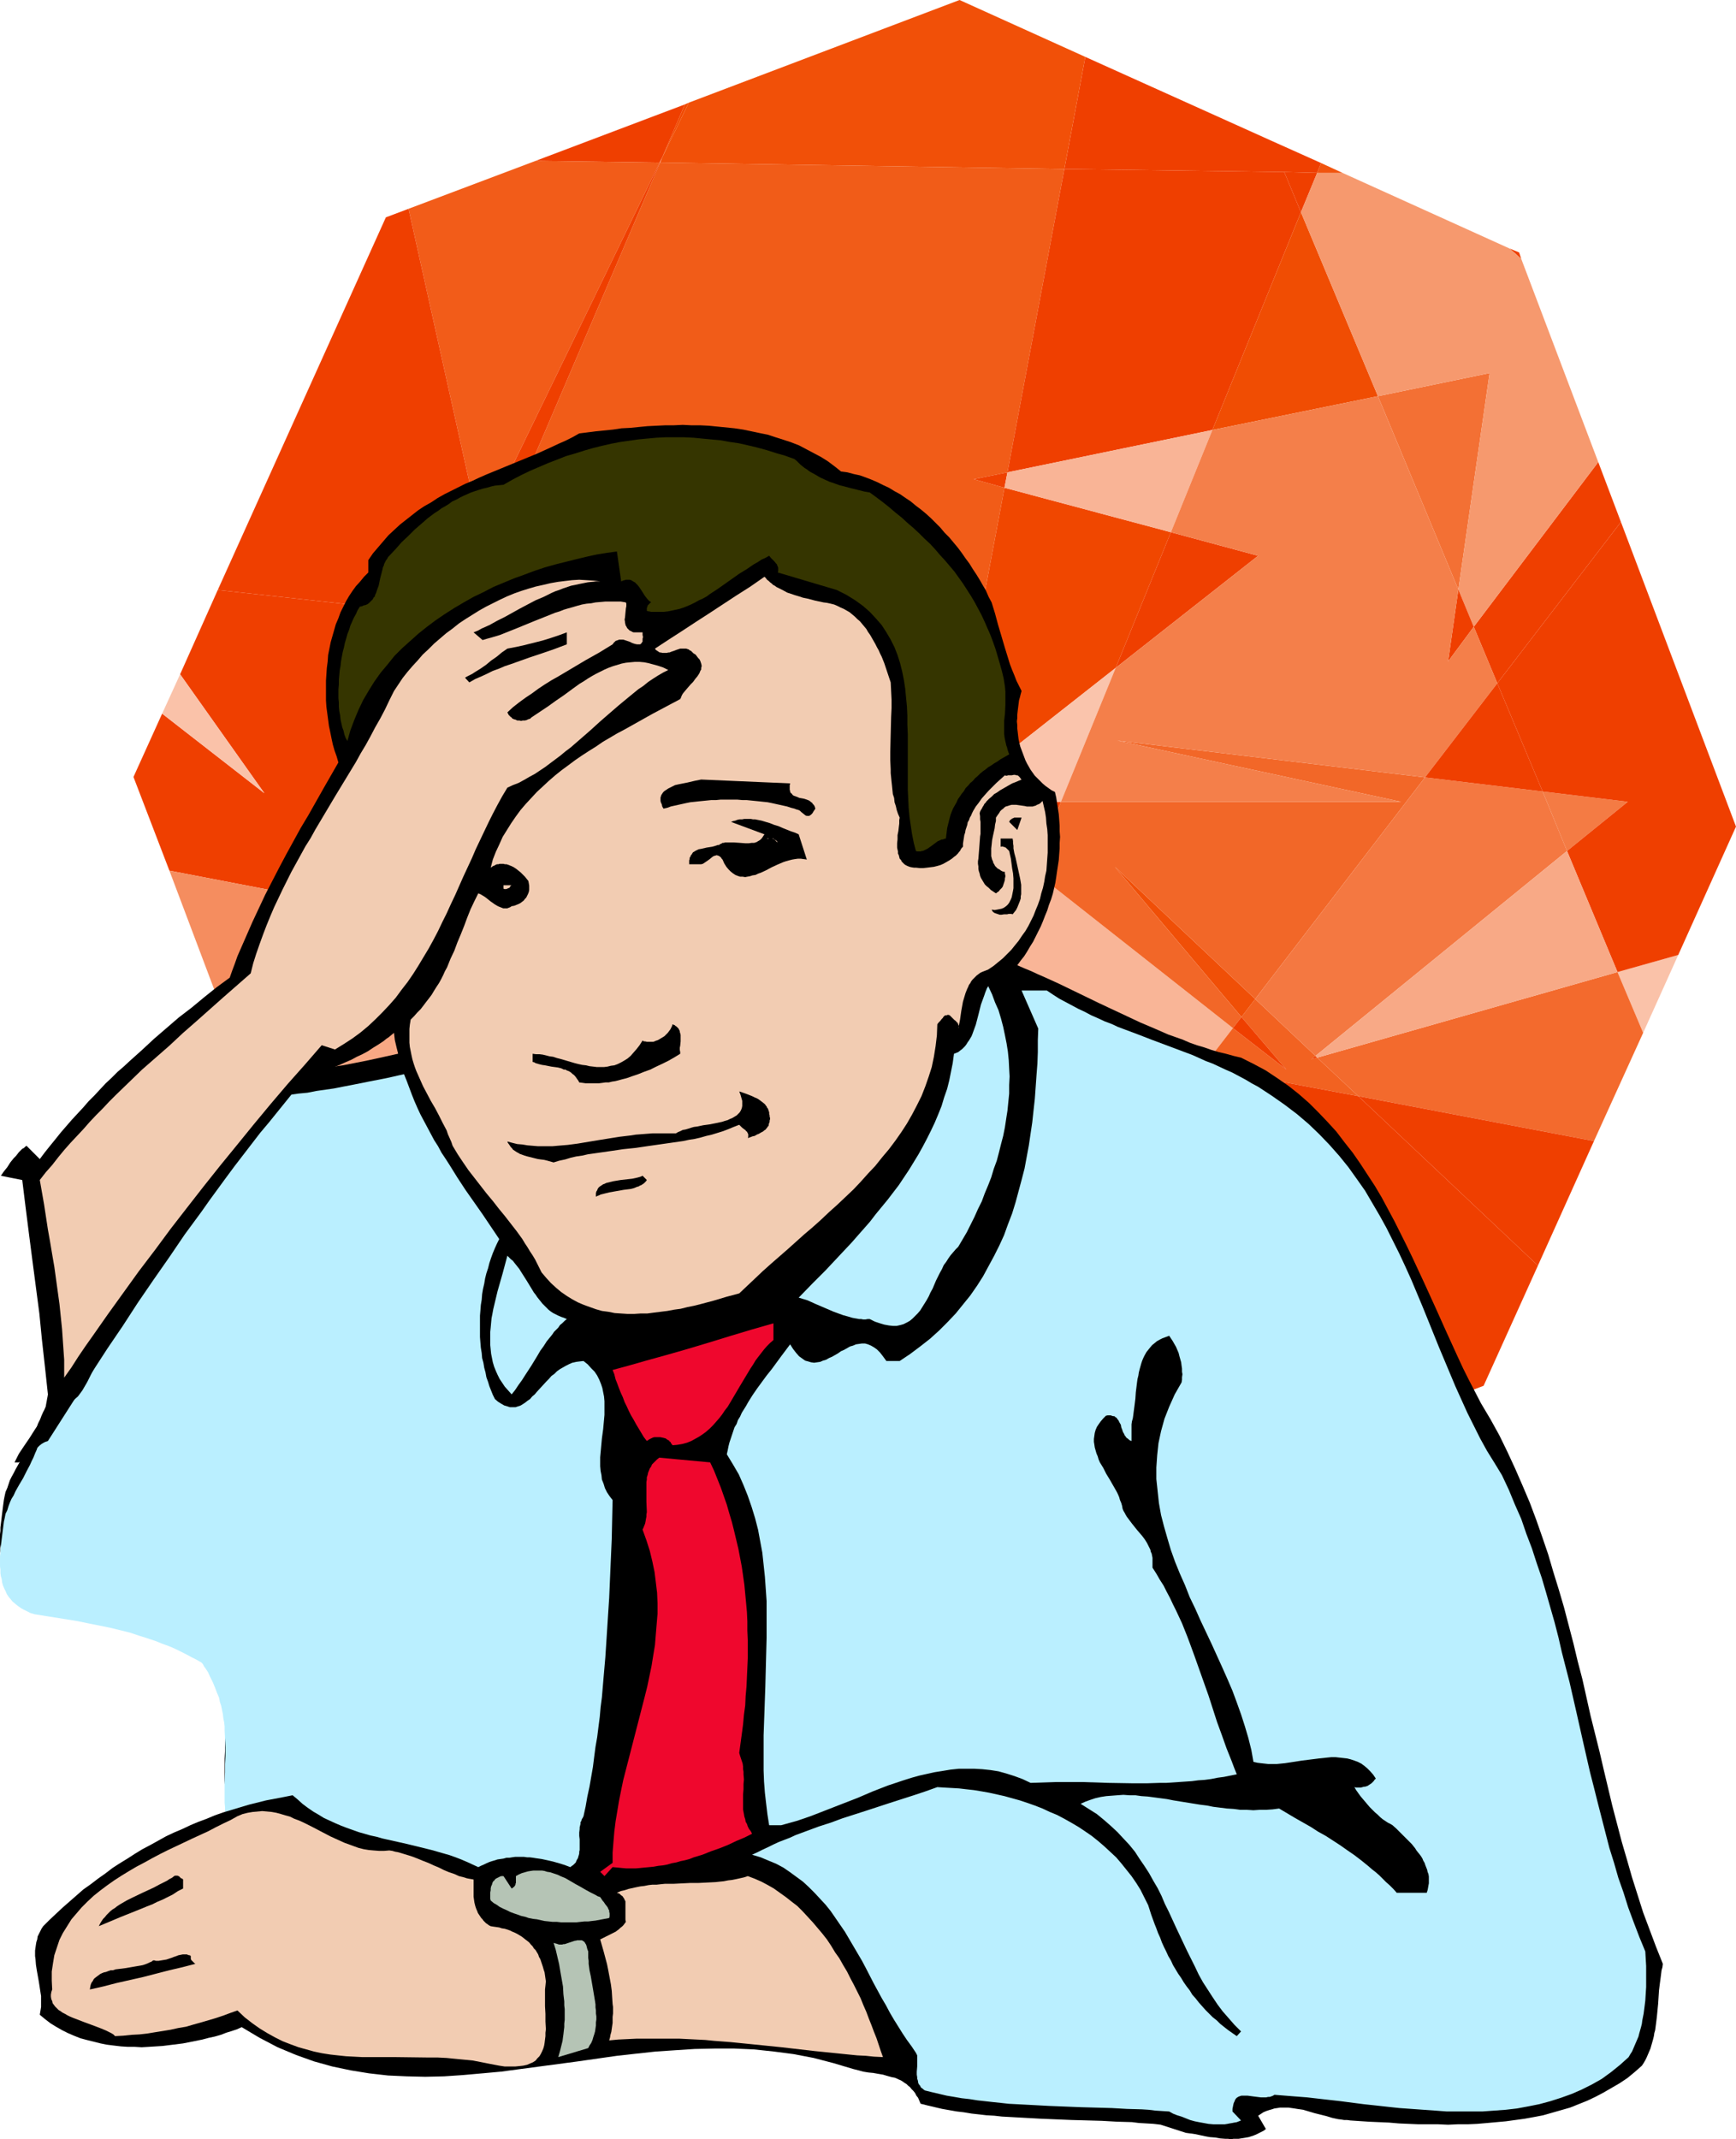
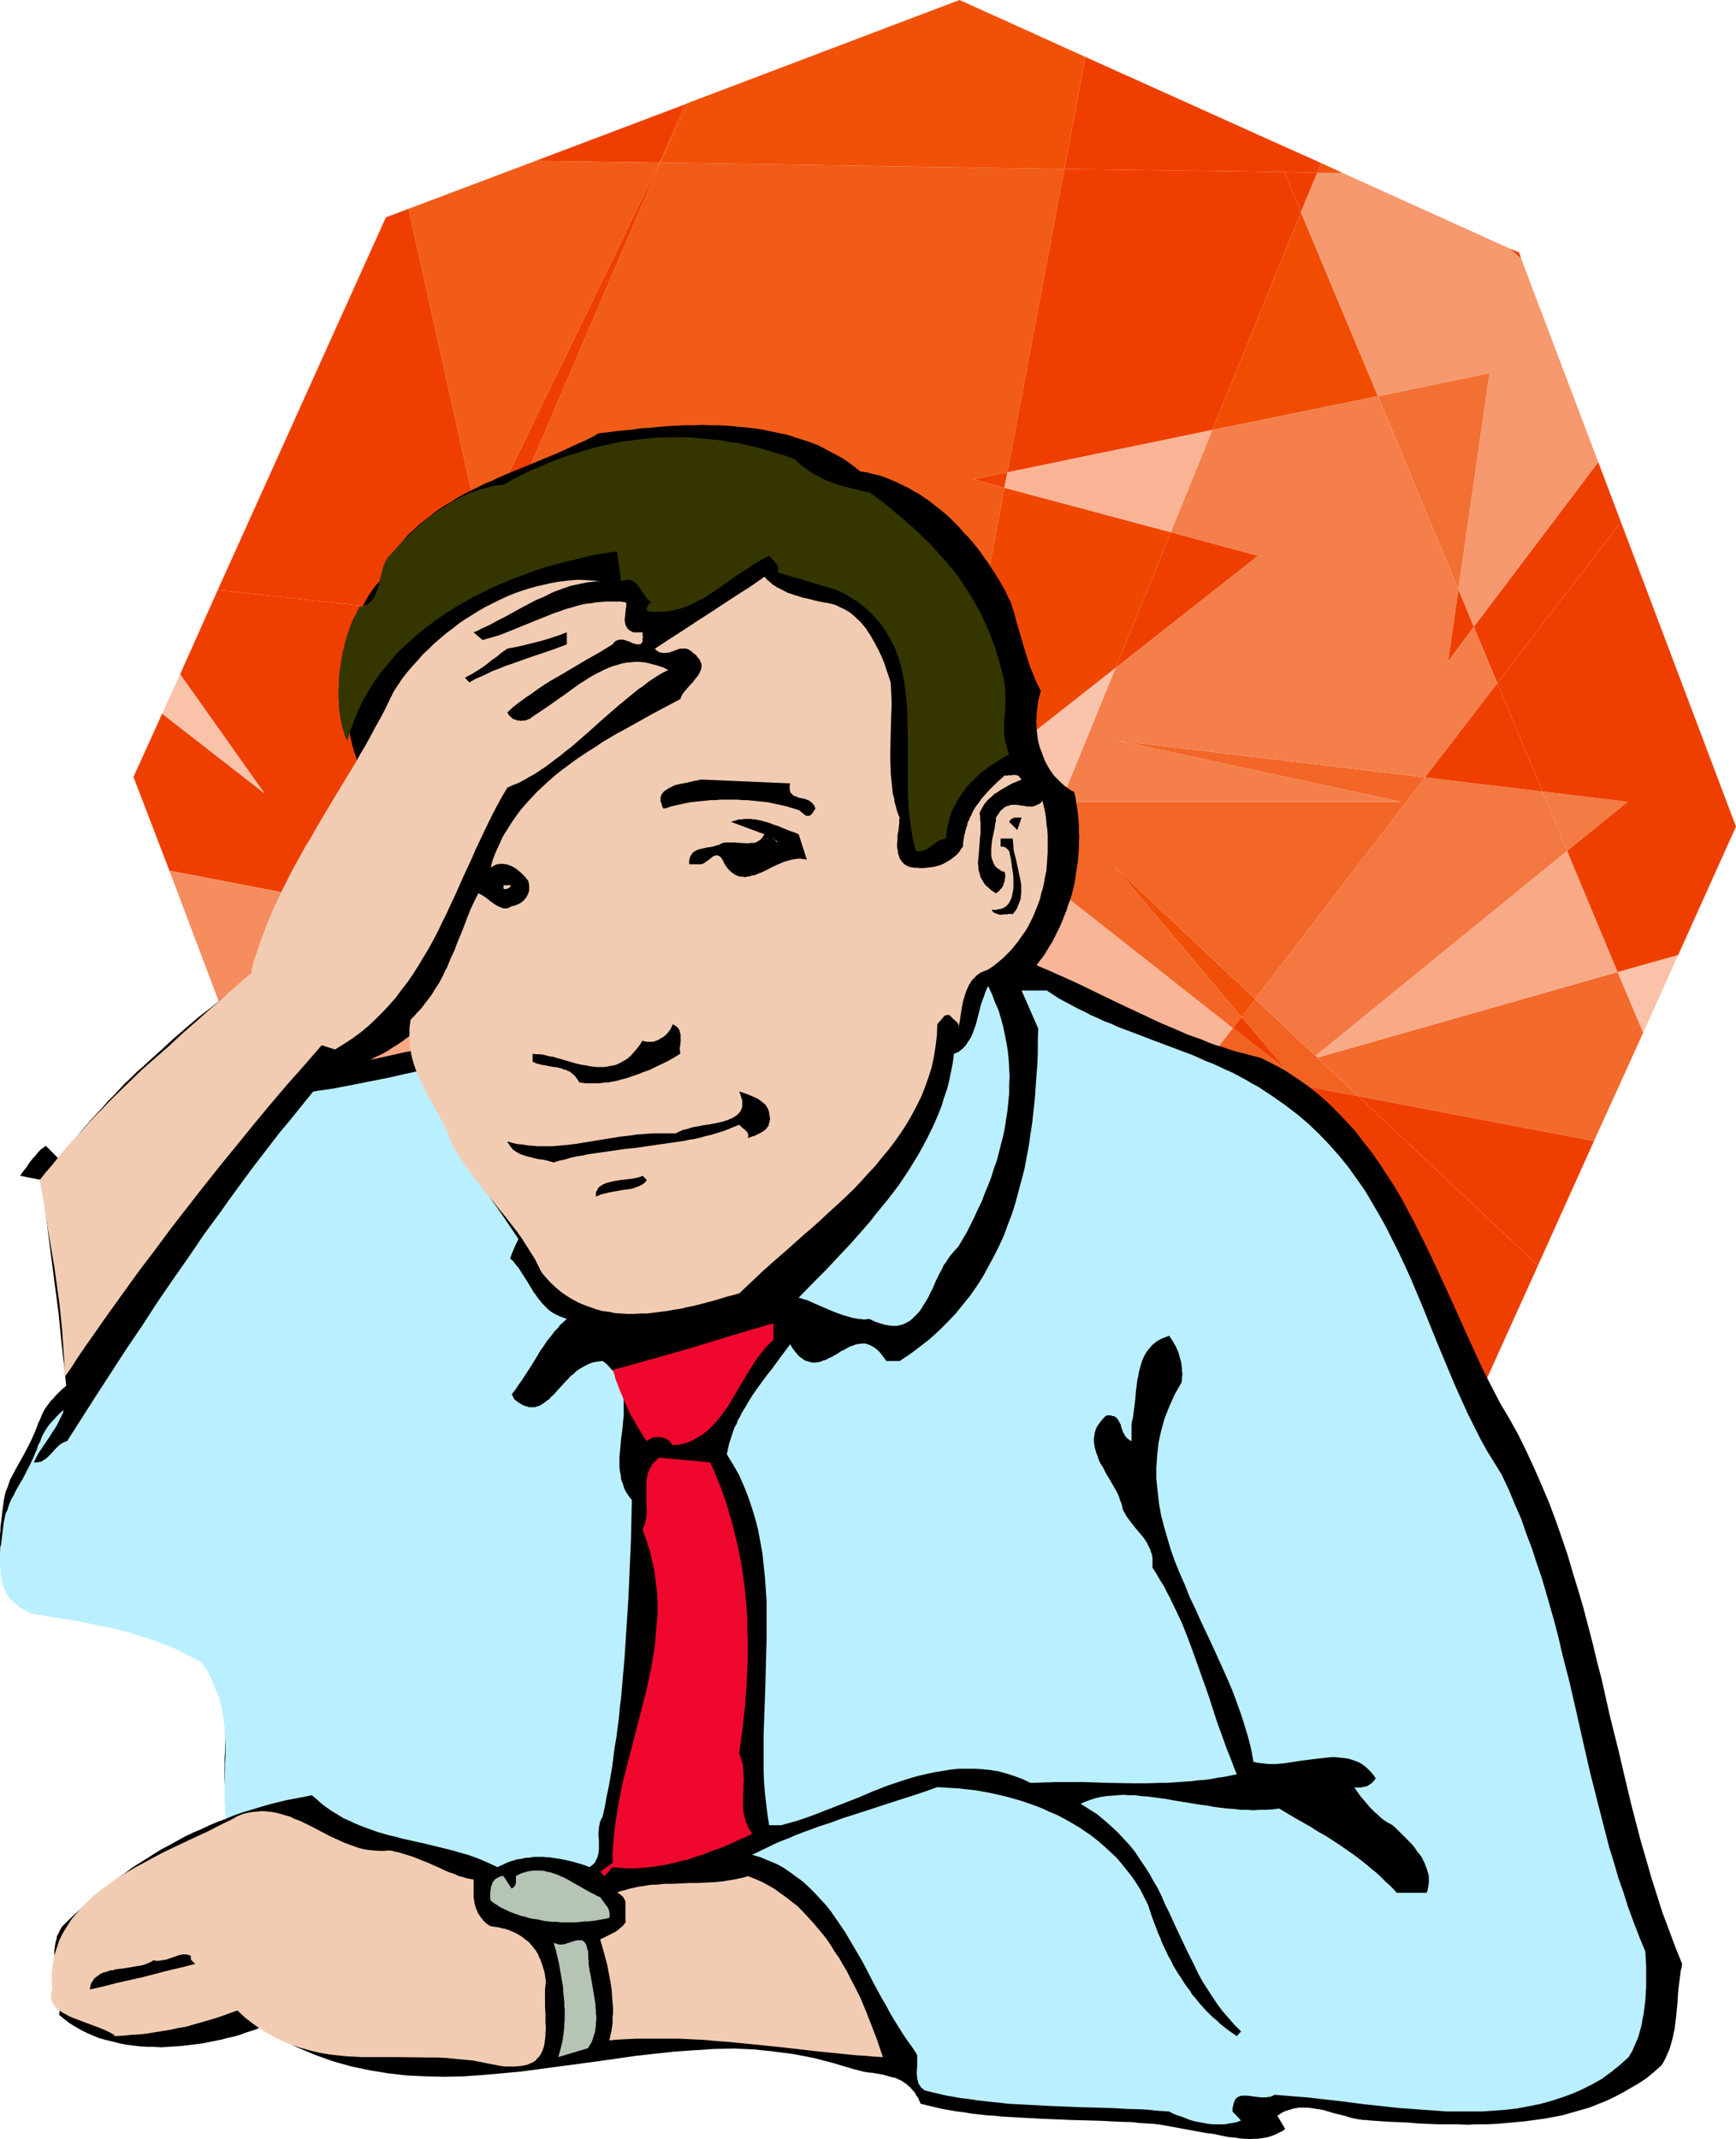
<svg xmlns="http://www.w3.org/2000/svg" height="480" viewBox="0 0 292.176 360" width="389.568">
  <path style="fill:#f15c18" d="m272.294 362.697 19.512-17.64 18.864 30.816 9.936-52.848-5.184-1.44 5.688-1.152 9.576-51.048-68.04-1.08-29.016 67.824 3.24 14.472z" transform="translate(-151.55 -240.945)" />
  <path style="fill:#ef3f00" d="m355.598 313.305 14.904-36.648-2.808-6.768-37.008-.504-9.576 51.048z" transform="translate(-151.55 -240.945)" />
  <path style="fill:#f04700" d="m310.67 375.873 28.656-22.536 9.288-22.824-28.008-7.488z" transform="translate(-151.55 -240.945)" />
  <path style="fill:#ef4100" d="m315.422 321.585 5.184 1.44.504-2.592z" transform="translate(-151.55 -240.945)" />
  <path style="fill:#ef3f00" d="m228.59 347.865-3.96-1.44-22.104 45.36 6.768 1.224z" transform="translate(-151.55 -240.945)" />
  <path style="fill:#f9b496" d="m320.606 323.025 28.008 7.488 6.984-17.208-34.488 7.128z" transform="translate(-151.55 -240.945)" />
  <path style="fill:#ef3f00" d="m233.63 336.129-5.04 11.736 8.28 2.736z" transform="translate(-151.55 -240.945)" />
  <path style="fill:#f26323" d="m200.294 414.033.432-1.08-.792.792z" transform="translate(-151.55 -240.945)" />
  <path style="fill:#f4773f" d="m255.446 394.737-31.392-4.896-5.112 5.04 71.712 13.608 20.016-32.616z" transform="translate(-151.55 -240.945)" />
  <path style="fill:#ef3f00" d="m314.99 413.097 2.808.576-.936-5.112z" transform="translate(-151.55 -240.945)" />
  <path style="fill:#f9b597" d="m325.43 387.465-8.568 21.096.936 5.112 36.216 6.84 5.04-6.552z" transform="translate(-151.55 -240.945)" />
  <path style="fill:#f79e76" d="m310.67 375.873-20.016 32.616 24.336 4.608 1.872-4.536z" transform="translate(-151.55 -240.945)" />
  <path style="fill:#f2601f" d="m255.446 394.737 55.224-18.864-38.376-13.176-27.288 24.624-8.136-36.72-8.28-2.736-19.296 45.144 9.648 1.872 5.112-5.04z" transform="translate(-151.55 -240.945)" />
  <path style="fill:#f36e33" d="m202.526 391.785-11.736 24.12.216.576 5.544 6.12 3.744-8.568-.36-.288.792-.792 8.568-19.944z" transform="translate(-151.55 -240.945)" />
  <path style="fill:#ef3f00" d="m200.726 412.953 18.216-18.072-9.648-1.872z" transform="translate(-151.55 -240.945)" />
  <path style="fill:#f04d03" d="m383.462 307.617-12.96-30.96-14.904 36.648z" transform="translate(-151.55 -240.945)" />
  <path style="fill:#ef3f00" d="m373.238 270.033-5.544-.144 2.808 6.768z" transform="translate(-151.55 -240.945)" />
  <path style="fill:#f37034" d="m402.254 303.729-18.792 3.888 13.536 32.544z" transform="translate(-151.55 -240.945)" />
  <path style="fill:#ef3f00" d="m194.894 426.633 1.656-4.032-5.544-6.12zm212.328-143.208-1.584-.648 1.944 1.728zM225.854 469.76l19.008 6.12-15.84-17.567z" transform="translate(-151.55 -240.945)" />
  <path style="fill:#f26221" d="m372.95 418.64-10.152-9.575-2.304 3.024 7.56 8.856-9-6.984-5.04 6.552 26.136 4.896-6.912-6.48-1.008.288z" transform="translate(-151.55 -240.945)" />
  <path style="fill:#f47b44" d="m425.51 375.873-14.328-1.728 4.104 10.008z" transform="translate(-151.55 -240.945)" />
  <path style="fill:#f04f07" d="m360.494 412.089 2.304-3.024-23.616-22.248z" transform="translate(-151.55 -240.945)" />
  <path style="fill:#ef3f00" d="m325.43 387.465 4.68-11.592h-19.44z" transform="translate(-151.55 -240.945)" />
  <path style="fill:#fac4ac" d="m330.11 375.873 9.216-22.536-28.656 22.536z" transform="translate(-151.55 -240.945)" />
  <path style="fill:#f7a37e" d="m316.862 408.56 8.568-21.095-14.76-11.592z" transform="translate(-151.55 -240.945)" />
  <path style="fill:#ef3f00" d="m363.302 334.473-14.688-3.96-9.288 22.824z" transform="translate(-151.55 -240.945)" />
  <path style="fill:#f26728" d="m359.054 413.96 1.44-1.871-21.312-25.272 23.616 22.248 28.584-37.296-51.768-6.192 47.736 10.296h-57.24l-4.68 11.592z" transform="translate(-151.55 -240.945)" />
  <path style="fill:#ef3f00" d="m368.054 420.945-7.56-8.856-1.44 1.872zm-95.76-58.248 38.376 13.176-18.864-30.816zm-27.288 24.623 27.288-24.623L236.87 350.6z" transform="translate(-151.55 -240.945)" />
  <path style="fill:#fac2a9" d="m428.102 414.753 5.904-13.104-10.224 2.88z" transform="translate(-151.55 -240.945)" />
  <path style="fill:#ef3f00" d="m372.23 419.217 1.008-.288-.288-.288zm-18.216 1.296-28.08 36.504 7.992 42.624 67.32-25.488 9.144-20.232-30.24-28.512z" transform="translate(-151.55 -240.945)" />
  <path style="fill:#f36a2d" d="m373.238 418.929 6.912 6.48 39.672 7.56 8.28-18.216-4.32-10.224z" transform="translate(-151.55 -240.945)" />
  <path style="fill:#ef3f00" d="m410.39 453.92 9.432-20.951-39.672-7.56zm-95.4-40.823-30.744 75.456 14.04 4.536 27.648-36.072-8.136-43.344z" transform="translate(-151.55 -240.945)" />
  <path style="fill:#f25f1e" d="m200.294 414.033-3.744 8.568 17.352 19.08 15.984-.432z" transform="translate(-151.55 -240.945)" />
  <path style="fill:#ef3f00" d="m194.894 426.633 5.76 15.408 13.248-.36-17.352-19.08z" transform="translate(-151.55 -240.945)" />
  <path style="fill:#f8a884" d="m269.198 443.337 21.456-34.848-71.712-13.608-18.216 18.072-.432 1.08 29.592 27.216-15.984.432 15.12 16.632 9.288-33.912z" transform="translate(-151.55 -240.945)" />
  <path style="fill:#ef3f00" d="m290.654 408.489-21.456 34.848L238.31 424.4l-9.288 33.912 15.84 17.568 39.384 12.672 30.744-75.456zm-6.408 80.064-4.392 10.944 10.152 4.536 8.28-10.944z" transform="translate(-151.55 -240.945)" />
  <path style="fill:#f15b17" d="m229.022 458.313-15.12-16.632-13.248.36 8.496 22.32 16.704 5.4z" transform="translate(-151.55 -240.945)" />
  <path style="fill:#ef3f00" d="m263.006 267.44 3.816-8.927-25.128 9.504 20.88.288z" transform="translate(-151.55 -240.945)" />
  <path style="fill:#f04900" d="m267.47 258.225-.648.288-3.816 8.928z" transform="translate(-151.55 -240.945)" />
  <path style="fill:#ef3f00" d="m411.182 374.145 14.328 1.728-10.224 8.28 8.496 20.376 10.224-2.88 9.72-21.6-19.368-51.264-20.808 27.144z" transform="translate(-151.55 -240.945)" />
  <path style="fill:#f25c19" d="m232.406 330.44 30.168-62.135-20.88-.288-21.384 8.064z" transform="translate(-151.55 -240.945)" />
  <path style="fill:#ef4100" d="m284.246 488.553-39.384-12.672 11.952 13.176 23.04 10.44z" transform="translate(-151.55 -240.945)" />
  <path style="fill:#ef3f00" d="m209.15 464.36 1.44 3.817 13.968 6.336 1.296-4.752zm190.44-117.935 3.96 9.504 20.808-27.144-3.816-10.08z" transform="translate(-151.55 -240.945)" />
-   <path style="fill:#f1540d" d="m225.854 469.76-1.296 4.753 32.256 14.544-11.952-13.176z" transform="translate(-151.55 -240.945)" />
  <path style="fill:#f58350" d="m317.798 413.673 8.136 43.344 28.08-36.504z" transform="translate(-151.55 -240.945)" />
  <path style="fill:#f6996e" d="m370.502 276.657 12.96 30.96 18.792-3.888-5.256 36.432 2.592 6.264 20.952-27.72-12.96-34.2-1.944-1.728-28.152-12.744h-4.248z" transform="translate(-151.55 -240.945)" />
  <path style="fill:#f1540e" d="m377.486 270.033-3.6-1.656-.648 1.656z" transform="translate(-151.55 -240.945)" />
  <path style="fill:#ef3f00" d="m373.238 270.033.648-1.656-8.352-3.744 2.16 5.256zm-5.544-.144-2.16-5.256-31.32-14.112-3.528 18.864zm27.576 82.368 4.32-5.832-2.592-6.264z" transform="translate(-151.55 -240.945)" />
  <path style="fill:#f47841" d="m362.798 409.065 10.152 9.576 42.336-34.488-4.104-10.008-19.8-2.376z" transform="translate(-151.55 -240.945)" />
  <path style="fill:#f8a986" d="m373.238 418.929 50.544-14.4-8.496-20.376-42.336 34.488z" transform="translate(-151.55 -240.945)" />
  <path style="fill:#f47f4a" d="m396.998 340.16-13.536-32.543-27.864 5.688-6.984 17.208 14.688 3.96-23.976 18.864-9.216 22.536h57.24l-47.736-10.296 51.768 6.192 12.168-15.84-3.96-9.504-4.32 5.832z" transform="translate(-151.55 -240.945)" />
  <path style="fill:#ef3f00" d="m411.182 374.145-7.632-18.216-12.168 15.84zm-186.552-27.72 7.776-15.984-12.096-54.36-3.816 1.44-28.296 62.712 26.928 2.952z" transform="translate(-151.55 -240.945)" />
  <path style="fill:#ef3f00" d="m224.63 346.425-9.504-3.24-26.928-2.952-6.336 14.184 14.184 20.016-17.208-13.392-4.824 10.656 6.048 15.768 22.464 4.32z" transform="translate(-151.55 -240.945)" />
  <path style="fill:#f58d5f" d="m202.526 391.785-22.464-4.32 10.728 28.44z" transform="translate(-151.55 -240.945)" />
  <path style="fill:#fac2a9" d="m181.862 354.417-3.024 6.624 17.208 13.392z" transform="translate(-151.55 -240.945)" />
  <path style="fill:#f15008" d="m330.686 269.385 3.528-18.864-21.168-9.576-45.576 17.28-4.464 9.216-.36.864z" transform="translate(-151.55 -240.945)" />
  <path style="fill:#f15c19" d="m325.934 457.017-27.648 36.072 28.584 9.216 7.056-2.664z" transform="translate(-151.55 -240.945)" />
  <path style="fill:#ef3f00" d="M262.646 268.305h-.072l-30.168 62.136 1.224 5.688z" transform="translate(-151.55 -240.945)" />
  <path style="fill:#f8b394" d="m263.006 267.44-.432.865h.072z" transform="translate(-151.55 -240.945)" />
  <path style="fill:#fac3ab" d="m228.59 347.865 5.04-11.736-1.224-5.688-7.776 15.984z" transform="translate(-151.55 -240.945)" />
  <path style="fill:#ef4200" d="m290.006 504.033 14.616 6.624 22.248-8.352-28.584-9.216z" transform="translate(-151.55 -240.945)" />
  <path style="fill:#000" d="M246.086 414.32h-1.512l-1.512.073-1.512.072-1.584.072-1.44.144-1.512.144-1.44.216-1.512.216-1.44.216-1.512.288-1.44.216-1.44.288-2.952.576-2.88.648-2.952.576-2.88.648-2.952.648-2.88.576-1.512.288-1.44.216-1.512.288-1.512.216-1.44.216-1.512.144-1.512.216-1.512.144-.72.144-.648.216-.72.216-.72.216-.648.288-.648.288-.648.36-.648.36-.648.432-.576.36-.504.432-.576.504-.504.504-.504.504-.504.504-.432.576-.936 1.296-.936 1.368-.864 1.296-.864 1.296-.864 1.368-.864 1.368-.792 1.296-.792 1.368-.72 1.368-.792 1.296-.72 1.368-.72 1.368-1.44 2.736-1.296 2.736-2.736 5.472-2.664 5.544-1.368 2.736-1.368 2.808-.72 1.368-.72 1.368-.72 1.44-.792 1.368-.36.504-.432.504-.504.504-.432.432-.864.864-1.008.864-.432.432-.432.432-.36.432-.432.432-.36.432-.36.504-.36.504-.288.504-.288.648-.216.576-.36.72-.216.648-.288.72-.288.648-.288.648-.288.576-.576 1.152-.576 1.08-.648 1.152-.648 1.152-.288.576-.36.648-.288.576-.216.648-.216.648-.288.648-.144.648-.144.72-.144 1.08-.144 1.152-.144 1.224-.144 1.152v.576l-.072.576v1.728l.072.576v.504l.072.576.144.504.072.576.144.504.216.432.216.504.216.432.288.432.36.432.288.432.432.36.432.36.504.36.504.288.576.288.576.216.72.216 3.6.576 3.6.648 1.728.288 1.8.36 1.8.432 1.8.432.864.216.864.216.864.288.864.288.936.216.864.288.864.36.864.288.792.36.936.36.792.36.864.432.864.36.792.432.864.504.864.504.144.144.144.216.144.216.216.288.432.72.36.792.432.864.36.864.36.936.36.792.144.72.216.72.144.648.144.72.072.72.144.72.072.648v.72l.072 1.368.072 1.44v1.368l-.072 1.44v1.44l-.072 1.368v3.672l.072.72v.792l.072.72.072.792.072.72.144.72.072.792.144.576.072.648.144.576.144.648.144.576.144.576.216.576.216.504.216.576.288.576.216.504.288.576.288.504.288.504.288.504.36.504.36.504.288.504.36.504.36.504.792.936.792.864.792.936.792.864.792.864.864.864.864.792.936.792.936.72.936.72 1.008.648.936.648 1.008.576 1.008.576.936.576 1.008.504 1.008.504 1.008.432 1.08.432 1.008.36 1.08.432 1.08.288 1.008.36 1.08.288 1.08.36 1.08.288 1.08.216 1.08.288 1.08.216 1.08.216 2.232.36 2.232.36 2.16.288 2.232.288 1.656.288 1.728.216 1.656.216 1.728.144 1.728.144 1.728.072 1.728.072 1.728.072h5.184l1.728-.072 1.728-.072 1.656-.072 1.728-.144 1.656-.144.936-.144.936-.216.936-.288.792-.288.792-.432.792-.432.792-.432.72-.576.72-.576.648-.576.576-.648.648-.648.576-.72.504-.72.504-.792.504-.792.432-.792.432-.864.432-.792.36-.864.36-.864.288-.864.288-.936.288-.864.216-.936.216-.864.216-.864.144-.936.144-.864.144-.864.072-.864.072-.792.216-2.304.216-2.304.216-2.304.144-2.232.144-2.304.144-2.232.144-2.304.072-2.232.072-2.232.144-2.304.072-2.232.072-2.232.072-4.536.072-4.464v-9.072l-.072-4.464-.144-4.536-.144-4.536-.144-4.536-.288-4.536-.216-4.608-.072-1.44-.144-1.44-.144-1.44-.144-1.44-.216-1.368-.216-1.44-.216-1.44-.288-1.368-.216-1.44-.288-1.368-.36-1.368-.288-1.44-.648-2.736-.72-2.808-1.512-5.544-1.512-5.544-.72-2.88-.72-2.808-.288-1.44-.288-1.44-.36-1.44-.288-1.44-.144-.792-.144-.792-.288-.792-.216-.72-.288-.72-.288-.648-.36-.72-.36-.648-.36-.648-.432-.648-.504-.648-.432-.648-1.008-1.296-1.08-1.368-1.08-1.152-1.008-1.08-1.008-1.08-1.008-1.008-.576-.504-.504-.504-.576-.504-.576-.432-.576-.504-.648-.432-.648-.432-.648-.432-.432-.288-.432-.288-.432-.216-.432-.216-.432-.216-.504-.144-.432-.144-.432-.216-.792-.216-.648-.144-.576-.144z" transform="translate(-151.55 -240.945)" />
  <path style="fill:#baefff" d="m246.086 417.993-1.512.072h-1.512l-1.512.072-1.584.144-1.44.144-1.512.144-1.44.216-1.512.144-1.44.216-1.512.288-1.44.216-1.44.288-2.952.576-2.88.576-2.952.648-2.88.648-2.952.576-2.88.576-1.512.288-1.44.288-1.512.216-1.512.216-1.44.288-1.512.144-1.512.216-1.512.144-.72.144-.648.216-.72.216-.72.216-.648.288-.648.36-.648.288-.648.36-.648.432-.576.432-.504.432-.576.432-.504.504-.504.504-.504.576-.432.504-.936 1.296-.936 1.368-.864 1.296-.864 1.368-.864 1.296-.864 1.368-.792 1.368-.792 1.296-.72 1.368-.792 1.368-.72 1.368-.72 1.368-1.44 2.664-1.296 2.736-2.736 5.544-2.664 5.472-1.368 2.808-1.368 2.736-.72 1.368-.72 1.368-.72 1.44-.792 1.368-.36.504-.432.576-.504.432-.432.432-.864.936-1.008.792-.432.432-.432.432-.36.432-.432.432-.36.432-.36.504-.36.576-.288.504-.288.576-.216.648-.36.648-.216.72-.288.648-.288.72-.288.576-.288.648-.576 1.08-.576 1.152-.648 1.08-.648 1.152-.288.648-.36.576-.288.648-.216.576-.216.72-.288.576-.144.72-.144.648-.144 1.152-.144 1.152-.144 1.152-.144 1.152v.576l-.072.576v1.728l.072.576v.576l.072.504.144.504.072.576.144.504.216.504.216.432.216.504.288.432.36.432.288.36.432.36.432.36.504.36.504.288.576.288.576.288.72.216 3.6.576 3.6.576 1.728.36 1.8.36 1.8.36 1.8.432.864.216.864.216.864.288.864.288.936.288.864.288.864.288.864.36.792.288.936.36.792.36.864.432.864.432.792.432.864.432.864.504.144.144.144.216.144.288.216.288.432.648.36.792.432.864.36.864.36.936.36.864.144.72.216.648.144.72.144.72.072.648.144.72.072.648v.72l.072 1.368.072 1.44v1.44l-.072 1.368v1.44l-.072 1.44v3.672l.072.72v.72l.072.72.072.792.072.72.144.792.072.72.144.648.072.576.144.648.144.576.144.576.144.576.216.576.216.576.216.576.288.504.216.576.288.504.288.576.288.504.288.504.36.504.36.504.288.504.36.432.36.504.792.936.792.936.792.864.792.936.792.792.864.864.864.792.936.792.936.72.936.72 1.008.72.936.576 1.008.576 1.008.648.936.504 1.008.504 1.008.504 1.008.432 1.08.432 1.008.432 1.08.36 1.08.36 1.008.36 1.08.288 1.08.288 1.08.288 1.08.288 1.08.216 1.08.216 1.08.216 2.232.432 2.232.36 2.16.288 2.232.288 1.656.216 1.728.288 1.656.144 1.728.216 1.728.072 1.728.144 1.728.072h1.728l1.728.072h1.728l1.728-.072h1.728l1.728-.072 1.656-.144 1.728-.072 1.656-.144.936-.144.936-.288.936-.216.792-.36.792-.36.792-.432.792-.504.72-.576.72-.504.648-.648.576-.648.648-.648.576-.72.504-.72.504-.792.504-.792.432-.792.432-.792.432-.864.36-.864.36-.864.288-.864.288-.864.288-.936.216-.864.216-.936.216-.864.144-.864.144-.864.144-.936.072-.864.072-.792.216-2.304.216-2.304.216-2.232.144-2.304.144-2.232.144-2.304.144-2.232.072-2.304.072-2.232.144-2.232.072-2.304.072-2.232.072-4.464.072-4.536v-9.072l-.072-4.464-.144-4.536-.144-4.536-.144-4.536-.288-4.536-.216-4.608-.072-1.44-.144-1.44-.144-1.44-.144-1.368-.216-1.44-.216-1.44-.216-1.368-.288-1.44-.216-1.368-.288-1.44-.36-1.368-.288-1.44-.648-2.736-.72-2.808-1.512-5.544-1.512-5.544-.72-2.88-.72-2.808-.288-1.44-.288-1.44-.36-1.44-.288-1.44-.144-.792-.144-.792-.288-.792-.216-.72-.288-.648-.288-.72-.36-.648-.36-.72-.36-.648-.432-.648-.504-.648-.432-.648-1.008-1.296-1.08-1.368-1.08-1.08-1.008-1.152-1.008-1.08-1.008-1.008-.576-.504-.504-.504-.576-.504-.576-.504-.576-.432-.648-.504-.648-.36-.648-.432-.432-.288-.432-.216-.432-.216-.432-.288-.432-.144-.504-.216-.432-.144-.432-.144-.792-.216-.648-.216-.576-.072z" transform="translate(-151.55 -240.945)" />
-   <path style="fill:#000" d="m346.886 598.497-1.224-.144-1.224-.072-1.224-.072-1.152-.144-2.52-.072-2.52-.144-5.184-.144-5.184-.216-2.592-.144-2.592-.144-1.296-.072-1.296-.144-1.296-.072-1.224-.144-1.296-.144-1.296-.216-1.224-.144-1.224-.216-1.224-.216-1.224-.288-1.224-.288-1.152-.288-.216-.504-.216-.504-.288-.36-.216-.432-.288-.36-.288-.288-.288-.36-.288-.216-.288-.288-.36-.216-.288-.216-.36-.216-.36-.144-.288-.144-.36-.144-.432-.072-.792-.216-.72-.216-.864-.144-.792-.144-.792-.072-.864-.144-.792-.216-.864-.216-3.384-1.008-3.312-.864-3.384-.648-3.312-.432-3.384-.36-3.312-.144h-3.24l-3.384.072-3.312.216-3.24.216-3.312.36-3.24.36-6.552.936-6.48.864-3.24.432-3.24.432-3.168.288-3.24.288-3.168.216-3.168.072-3.096-.072-3.168-.144-3.168-.36-3.096-.504-3.096-.648-3.096-.864-3.024-1.08-3.096-1.296-3.024-1.584-3.024-1.8-.792.36-.864.288-.936.288-.936.36-1.008.288-1.008.216-1.08.288-1.08.216-1.08.216-1.08.216-1.152.144-1.152.144-1.152.144-1.152.072-1.152.072-1.224.072-1.152-.072h-1.152l-1.152-.072-1.224-.144-1.152-.144-1.08-.216-1.152-.288-1.152-.288-1.08-.288-1.08-.432-1.008-.432-1.008-.504-1.008-.576-.936-.576-.936-.72-.864-.72.072-.432.072-.432.072-.432v-1.872l-.072-.432-.288-1.872-.36-2.016-.144-.936-.072-.936-.072-.504v-.936l.072-.504.072-.504.072-.432.144-.432.072-.504.216-.432.216-.432.216-.432.288-.432 1.08-1.08 1.152-1.08 1.08-1.008 1.152-1.008 1.152-1.008 1.152-1.008 1.224-.864 1.224-.936 1.224-.864 1.224-.936 1.224-.792 1.296-.792 1.224-.792 1.296-.792 1.368-.72 1.296-.72 1.296-.72 1.368-.648 1.368-.576 1.368-.648 1.368-.576 1.368-.504 1.368-.576 1.44-.504 1.44-.432 1.44-.432 1.44-.432 1.44-.36 1.44-.36 1.512-.288 1.512-.288 1.44-.288.864.72.792.72.864.648.936.648.864.504.936.576.936.432.936.432 1.008.432.936.36 1.008.36 1.008.36 1.008.288 1.008.288 1.008.216 1.008.288 4.176.936 4.104 1.008 1.008.288 1.008.288 1.008.288 1.008.36.936.36 1.008.432.936.432.936.432.432-.216.504-.216.432-.216.504-.216.432-.144.504-.144.432-.144.504-.072.504-.072.504-.144h.504l.432-.072.504-.072h1.512l.504.072h.432l.576.072.432.072 1.008.144 1.008.216.936.216 1.008.288.936.288.936.36.288-.216.216-.144.216-.216.216-.216.072-.216.144-.288.144-.216.072-.288.072-.216.072-.288v-.288l.072-.288v-1.8l-.072-.576v-.576l.072-.576v-.288l.072-.288.072-.288v-.288l.144-.216.072-.288.144-.216.144-.288.36-1.656.288-1.656.36-1.656.288-1.656.288-1.656.216-1.728.216-1.656.288-1.656.216-1.728.216-1.656.144-1.656.216-1.656.288-3.384.288-3.312.216-3.312.216-3.384.216-3.312.144-3.312.144-3.312.144-3.312.072-3.312.072-3.24-.504-.648-.432-.648-.36-.72-.216-.72-.288-.72-.072-.72-.144-.72-.072-.792v-1.512l.072-.792.072-.792.144-1.584.216-1.584.072-.792.072-.792.072-.792v-2.304l-.072-.792-.144-.72-.144-.72-.216-.648-.288-.72-.36-.72-.432-.648-.576-.576-.576-.648-.72-.576-.648.072-.576.072-.648.144-.504.216-.576.288-.504.288-.504.288-.504.36-.432.432-.504.36-.432.504-.432.432-.792.864-.792.864-.36.432-.432.36-.36.432-.432.288-.36.288-.432.288-.36.216-.432.144-.432.144h-.936l-.432-.144-.504-.144-.504-.288-.576-.36-.504-.432-.36-.72-.288-.72-.288-.72-.216-.72-.288-.792-.144-.792-.216-.792-.144-.864-.216-.792-.072-.864-.144-.864-.072-.864-.072-.936v-3.6l.072-.864.072-.936.144-.864.072-.936.144-.864.216-.936.144-.864.216-.864.288-.864.216-.864.288-.864.288-.792.36-.864.36-.792.36-.72-2.808-4.176-2.88-4.104-1.368-2.088-1.296-2.088-.648-1.008-.72-1.08-.576-1.08-.648-1.008-.576-1.08-.576-1.08-.576-1.08-.576-1.08-.504-1.08-.504-1.152-.432-1.08-.432-1.152-.432-1.152-.432-1.08-.36-1.152-.36-1.152-.288-1.152-.288-1.152-.288-1.224-.144-1.224-.432.36-.432.36-.432.288-.432.36-.864.576-.936.576-.864.576-.936.504-.936.432-.936.504-1.008.432-.936.432-.936.36-1.008.432-1.944.72-1.944.72-1.512 1.8-1.512 1.872-1.512 1.872-1.512 1.872-1.512 1.8-1.44 1.872-1.44 1.872-1.44 1.872-1.44 1.944-1.368 1.872-1.368 1.872-1.368 1.944-2.808 3.816-2.592 3.816-2.664 3.816-2.664 3.888-2.52 3.888-2.592 3.816-5.04 7.776-4.968 7.776-.216.072-.216.072-.144.072-.144.072-.36.216-.36.288-.648.648-.576.648-.36.36-.288.288-.36.288-.36.216-.144.144-.216.072-.216.072h-.144l-.216.072h-.648l.36-.72.36-.72.432-.648.432-.648.936-1.368.864-1.368.432-.648.36-.72.36-.72.36-.72.072-.36.144-.432.144-.36.072-.432.072-.36.072-.432.072-.36.072-.432-.504-4.68-.504-4.536-.432-4.392-.576-4.392-.576-4.392-.576-4.464-.576-4.536-.576-4.68-3.6-.72.504-.72.576-.72.504-.792.576-.72.36-.36.288-.36.216-.288.288-.288.288-.288.288-.144.216-.216.216-.144 2.232 2.232.864-1.152.864-1.08.936-1.152.864-1.08.936-1.08.936-1.08.936-1.008.936-1.008.936-1.08 1.008-1.008.936-1.008.936-1.008 1.008-.936 1.008-1.008 1.008-.864 1.008-.936 2.088-1.872 2.016-1.872 2.088-1.8 2.088-1.8 2.16-1.656 2.088-1.728 2.16-1.728 2.16-1.584.432-1.224.432-1.152.432-1.224.504-1.152.504-1.152.504-1.152.504-1.152.504-1.152 1.08-2.304 1.08-2.304 1.152-2.232 1.152-2.232 1.224-2.304 1.224-2.232 1.224-2.232 1.296-2.16 2.52-4.464 2.52-4.392-.288-1.008-.36-1.008-.288-1.008-.216-1.008-.216-1.08-.216-1.008-.144-1.08-.144-1.08-.144-1.08-.072-1.08v-3.312l.072-1.08.072-1.08.144-1.08.072-1.08.216-1.08.216-1.08.288-1.008.288-1.008.288-1.008.432-1.008.36-1.008.432-.864.504-1.008.504-.864.576-.864.576-.792.72-.792.648-.792.72-.72v-2.088l.792-1.152.864-1.008.864-1.008.864-1.008.936-.864 1.008-.936 1.008-.792 1.008-.792 1.008-.792 1.08-.72 1.152-.648 1.08-.72 1.152-.648 1.152-.576 1.152-.576 1.152-.576 1.224-.504 1.224-.576 1.152-.504 1.224-.504 2.448-1.008 2.448-1.008 2.448-1.008 2.376-1.08 1.224-.576 1.152-.504 1.152-.576 1.152-.648 2.808-.36 2.88-.288 1.44-.216 1.44-.072 1.44-.144 1.512-.144 1.44-.072 1.512-.072h1.44l1.512-.072 1.44.072h1.512l1.44.072 1.44.144 1.44.144 1.44.144 1.44.216 1.368.288 1.368.288 1.44.288 1.296.432 1.368.432 1.296.432 1.296.504 1.224.648 1.224.648 1.224.648 1.152.72 1.152.864 1.08.864 1.08.144 1.08.288 1.008.216 1.008.36.936.36 1.008.432 1.008.504.936.432.936.576.936.504.936.648.864.576.864.72.864.648.864.72.792.72.792.792.792.792.72.864.792.792.72.864.72.864.648.864.648.936.648.864.576.936.576.864.576.936.576 1.008.504.864.432 1.008.504.936.576 1.872.504 1.872.576 1.944.576 1.944.288.936.288.936.288.936.36.936.36.864.36.936.432.864.432.864-.144.504-.144.576-.144.504-.072.576-.072.576-.072.576-.072.648v.576l-.072.576.072.648v.576l.072.576.072.648.072.576.144.648.144.576.216.576.216.576.216.576.216.576.288.576.288.504.288.504.36.504.36.504.432.432.432.432.432.432.504.432.504.36.504.36.576.288.216.936.144.936.144.936.144.936.072.936.072 1.008v.936l.072.936-.072 1.008v.936l-.072.936-.072 1.008-.144.936-.144.936-.144 1.008-.144.936-.216.936-.216.936-.288.936-.36.936-.288.936-.36.864-.36.936-.36.864-.432.864-.432.864-.432.864-.504.792-.504.864-.504.792-.576.72-.576.792 1.152.504 1.224.504 1.08.504 1.152.504 2.376 1.08 2.232 1.08 4.608 2.232 4.608 2.16 2.304 1.08 2.376 1.008 1.152.504 1.152.504 1.224.432 1.224.432 1.152.504 1.224.432 1.224.36 1.224.432 1.224.36 1.224.288 1.296.36 1.224.288 2.16 1.08 2.016 1.08 1.944 1.296 1.872 1.296 1.728 1.368 1.728 1.512 1.584 1.584 1.512 1.584 1.512 1.656 1.368 1.8 1.368 1.728 1.296 1.872 1.224 1.872 1.224 1.872 1.152 1.944 1.08 2.016 1.08 2.016 1.008 2.016 1.008 2.016 1.008 2.088 1.944 4.176 1.872 4.104 1.872 4.176 1.872 4.104.936 2.016 1.008 2.016 1.008 1.944 1.008 1.944 1.584 2.664 1.512 2.736 1.368 2.808 1.296 2.808 1.224 2.808 1.224 2.88 1.08 2.88 1.008 2.88 1.008 2.952.864 2.952.936 3.024.864 2.952.792 3.024.792 3.024.72 3.024.792 3.024 1.368 6.12 1.512 6.048.72 3.096.72 3.024.72 3.024.792 3.024.792 3.024.864 2.952.864 3.024.936 2.952.936 2.952 1.08 2.88 1.08 2.88 1.152 2.88-.072.576-.144.504-.072.576-.072.576-.144 1.08-.144 1.152-.144 2.232-.216 2.232-.144 1.152-.144 1.08-.144.504-.072.504-.144.576-.144.504-.144.504-.144.504-.216.504-.216.504-.216.504-.216.432-.288.504-.288.432-1.224 1.08-1.224 1.008-1.296.864-1.368.792-1.368.792-1.368.72-1.368.648-1.44.576-1.44.576-1.512.432-1.512.432-1.512.432-1.512.288-1.584.288-1.584.216-1.584.216-1.584.144-1.584.144-1.656.144-1.584.072h-1.728l-1.584.072-1.656-.072h-3.312l-1.656-.072-1.656-.072-1.656-.144-3.312-.144-3.24-.216-.504-.072h-.504l-.432-.072-.576-.072-1.008-.216-.936-.288-2.016-.504-1.944-.576-.504-.072-.504-.072-.432-.072-.504-.072-.504-.072h-1.44l-.432.072-.504.072-.432.144-.504.144-.432.144-.504.216-.432.288-.432.288 1.296 2.232-.36.288-.432.216-.432.216-.432.216-.36.144-.432.144-.432.144-.432.072-.432.072-.432.072-.432.072h-.864l-.432.072-.432-.072h-.432l-.936-.072-.792-.144-.936-.072-.792-.144-1.656-.36-1.584-.216z" transform="translate(-151.55 -240.945)" />
+   <path style="fill:#000" d="m346.886 598.497-1.224-.144-1.224-.072-1.224-.072-1.152-.144-2.52-.072-2.52-.144-5.184-.144-5.184-.216-2.592-.144-2.592-.144-1.296-.072-1.296-.144-1.296-.072-1.224-.144-1.296-.144-1.296-.216-1.224-.144-1.224-.216-1.224-.216-1.224-.288-1.224-.288-1.152-.288-.216-.504-.216-.504-.288-.36-.216-.432-.288-.36-.288-.288-.288-.36-.288-.216-.288-.288-.36-.216-.288-.216-.36-.216-.36-.144-.288-.144-.36-.144-.432-.072-.792-.216-.72-.216-.864-.144-.792-.144-.792-.072-.864-.144-.792-.216-.864-.216-3.384-1.008-3.312-.864-3.384-.648-3.312-.432-3.384-.36-3.312-.144l-3.384.072-3.312.216-3.24.216-3.312.36-3.24.36-6.552.936-6.48.864-3.24.432-3.24.432-3.168.288-3.24.288-3.168.216-3.168.072-3.096-.072-3.168-.144-3.168-.36-3.096-.504-3.096-.648-3.096-.864-3.024-1.08-3.096-1.296-3.024-1.584-3.024-1.8-.792.36-.864.288-.936.288-.936.36-1.008.288-1.008.216-1.08.288-1.08.216-1.08.216-1.08.216-1.152.144-1.152.144-1.152.144-1.152.072-1.152.072-1.224.072-1.152-.072h-1.152l-1.152-.072-1.224-.144-1.152-.144-1.08-.216-1.152-.288-1.152-.288-1.08-.288-1.08-.432-1.008-.432-1.008-.504-1.008-.576-.936-.576-.936-.72-.864-.72.072-.432.072-.432.072-.432v-1.872l-.072-.432-.288-1.872-.36-2.016-.144-.936-.072-.936-.072-.504v-.936l.072-.504.072-.504.072-.432.144-.432.072-.504.216-.432.216-.432.216-.432.288-.432 1.08-1.08 1.152-1.08 1.08-1.008 1.152-1.008 1.152-1.008 1.152-1.008 1.224-.864 1.224-.936 1.224-.864 1.224-.936 1.224-.792 1.296-.792 1.224-.792 1.296-.792 1.368-.72 1.296-.72 1.296-.72 1.368-.648 1.368-.576 1.368-.648 1.368-.576 1.368-.504 1.368-.576 1.44-.504 1.44-.432 1.44-.432 1.44-.432 1.44-.36 1.44-.36 1.512-.288 1.512-.288 1.44-.288.864.72.792.72.864.648.936.648.864.504.936.576.936.432.936.432 1.008.432.936.36 1.008.36 1.008.36 1.008.288 1.008.288 1.008.216 1.008.288 4.176.936 4.104 1.008 1.008.288 1.008.288 1.008.288 1.008.36.936.36 1.008.432.936.432.936.432.432-.216.504-.216.432-.216.504-.216.432-.144.504-.144.432-.144.504-.072.504-.072.504-.144h.504l.432-.072.504-.072h1.512l.504.072h.432l.576.072.432.072 1.008.144 1.008.216.936.216 1.008.288.936.288.936.36.288-.216.216-.144.216-.216.216-.216.072-.216.144-.288.144-.216.072-.288.072-.216.072-.288v-.288l.072-.288v-1.8l-.072-.576v-.576l.072-.576v-.288l.072-.288.072-.288v-.288l.144-.216.072-.288.144-.216.144-.288.36-1.656.288-1.656.36-1.656.288-1.656.288-1.656.216-1.728.216-1.656.288-1.656.216-1.728.216-1.656.144-1.656.216-1.656.288-3.384.288-3.312.216-3.312.216-3.384.216-3.312.144-3.312.144-3.312.144-3.312.072-3.312.072-3.24-.504-.648-.432-.648-.36-.72-.216-.72-.288-.72-.072-.72-.144-.72-.072-.792v-1.512l.072-.792.072-.792.144-1.584.216-1.584.072-.792.072-.792.072-.792v-2.304l-.072-.792-.144-.72-.144-.72-.216-.648-.288-.72-.36-.72-.432-.648-.576-.576-.576-.648-.72-.576-.648.072-.576.072-.648.144-.504.216-.576.288-.504.288-.504.288-.504.36-.432.432-.504.36-.432.504-.432.432-.792.864-.792.864-.36.432-.432.36-.36.432-.432.288-.36.288-.432.288-.36.216-.432.144-.432.144h-.936l-.432-.144-.504-.144-.504-.288-.576-.36-.504-.432-.36-.72-.288-.72-.288-.72-.216-.72-.288-.792-.144-.792-.216-.792-.144-.864-.216-.792-.072-.864-.144-.864-.072-.864-.072-.936v-3.6l.072-.864.072-.936.144-.864.072-.936.144-.864.216-.936.144-.864.216-.864.288-.864.216-.864.288-.864.288-.792.36-.864.36-.792.36-.72-2.808-4.176-2.88-4.104-1.368-2.088-1.296-2.088-.648-1.008-.72-1.08-.576-1.08-.648-1.008-.576-1.08-.576-1.08-.576-1.08-.576-1.08-.504-1.08-.504-1.152-.432-1.08-.432-1.152-.432-1.152-.432-1.08-.36-1.152-.36-1.152-.288-1.152-.288-1.152-.288-1.224-.144-1.224-.432.36-.432.36-.432.288-.432.36-.864.576-.936.576-.864.576-.936.504-.936.432-.936.504-1.008.432-.936.432-.936.36-1.008.432-1.944.72-1.944.72-1.512 1.8-1.512 1.872-1.512 1.872-1.512 1.872-1.512 1.8-1.44 1.872-1.44 1.872-1.44 1.872-1.44 1.944-1.368 1.872-1.368 1.872-1.368 1.944-2.808 3.816-2.592 3.816-2.664 3.816-2.664 3.888-2.52 3.888-2.592 3.816-5.04 7.776-4.968 7.776-.216.072-.216.072-.144.072-.144.072-.36.216-.36.288-.648.648-.576.648-.36.36-.288.288-.36.288-.36.216-.144.144-.216.072-.216.072h-.144l-.216.072h-.648l.36-.72.36-.72.432-.648.432-.648.936-1.368.864-1.368.432-.648.36-.72.36-.72.36-.72.072-.36.144-.432.144-.36.072-.432.072-.36.072-.432.072-.36.072-.432-.504-4.68-.504-4.536-.432-4.392-.576-4.392-.576-4.392-.576-4.464-.576-4.536-.576-4.68-3.6-.72.504-.72.576-.72.504-.792.576-.72.36-.36.288-.36.216-.288.288-.288.288-.288.288-.144.216-.216.216-.144 2.232 2.232.864-1.152.864-1.08.936-1.152.864-1.08.936-1.08.936-1.08.936-1.008.936-1.008.936-1.08 1.008-1.008.936-1.008.936-1.008 1.008-.936 1.008-1.008 1.008-.864 1.008-.936 2.088-1.872 2.016-1.872 2.088-1.8 2.088-1.8 2.16-1.656 2.088-1.728 2.16-1.728 2.16-1.584.432-1.224.432-1.152.432-1.224.504-1.152.504-1.152.504-1.152.504-1.152.504-1.152 1.08-2.304 1.08-2.304 1.152-2.232 1.152-2.232 1.224-2.304 1.224-2.232 1.224-2.232 1.296-2.16 2.52-4.464 2.52-4.392-.288-1.008-.36-1.008-.288-1.008-.216-1.008-.216-1.08-.216-1.008-.144-1.08-.144-1.08-.144-1.08-.072-1.08v-3.312l.072-1.08.072-1.08.144-1.08.072-1.08.216-1.08.216-1.08.288-1.008.288-1.008.288-1.008.432-1.008.36-1.008.432-.864.504-1.008.504-.864.576-.864.576-.792.72-.792.648-.792.72-.72v-2.088l.792-1.152.864-1.008.864-1.008.864-1.008.936-.864 1.008-.936 1.008-.792 1.008-.792 1.008-.792 1.08-.72 1.152-.648 1.08-.72 1.152-.648 1.152-.576 1.152-.576 1.152-.576 1.224-.504 1.224-.576 1.152-.504 1.224-.504 2.448-1.008 2.448-1.008 2.448-1.008 2.376-1.08 1.224-.576 1.152-.504 1.152-.576 1.152-.648 2.808-.36 2.88-.288 1.44-.216 1.44-.072 1.44-.144 1.512-.144 1.44-.072 1.512-.072h1.44l1.512-.072 1.44.072h1.512l1.44.072 1.44.144 1.44.144 1.44.144 1.44.216 1.368.288 1.368.288 1.44.288 1.296.432 1.368.432 1.296.432 1.296.504 1.224.648 1.224.648 1.224.648 1.152.72 1.152.864 1.08.864 1.08.144 1.08.288 1.008.216 1.008.36.936.36 1.008.432 1.008.504.936.432.936.576.936.504.936.648.864.576.864.72.864.648.864.72.792.72.792.792.792.792.72.864.792.792.72.864.72.864.648.864.648.936.648.864.576.936.576.864.576.936.576 1.008.504.864.432 1.008.504.936.576 1.872.504 1.872.576 1.944.576 1.944.288.936.288.936.288.936.36.936.36.864.36.936.432.864.432.864-.144.504-.144.576-.144.504-.072.576-.072.576-.072.576-.072.648v.576l-.072.576.072.648v.576l.072.576.072.648.072.576.144.648.144.576.216.576.216.576.216.576.216.576.288.576.288.504.288.504.36.504.36.504.432.432.432.432.432.432.504.432.504.36.504.36.576.288.216.936.144.936.144.936.144.936.072.936.072 1.008v.936l.072.936-.072 1.008v.936l-.072.936-.072 1.008-.144.936-.144.936-.144 1.008-.144.936-.216.936-.216.936-.288.936-.36.936-.288.936-.36.864-.36.936-.36.864-.432.864-.432.864-.432.864-.504.792-.504.864-.504.792-.576.72-.576.792 1.152.504 1.224.504 1.08.504 1.152.504 2.376 1.08 2.232 1.08 4.608 2.232 4.608 2.16 2.304 1.08 2.376 1.008 1.152.504 1.152.504 1.224.432 1.224.432 1.152.504 1.224.432 1.224.36 1.224.432 1.224.36 1.224.288 1.296.36 1.224.288 2.16 1.08 2.016 1.08 1.944 1.296 1.872 1.296 1.728 1.368 1.728 1.512 1.584 1.584 1.512 1.584 1.512 1.656 1.368 1.8 1.368 1.728 1.296 1.872 1.224 1.872 1.224 1.872 1.152 1.944 1.08 2.016 1.08 2.016 1.008 2.016 1.008 2.016 1.008 2.088 1.944 4.176 1.872 4.104 1.872 4.176 1.872 4.104.936 2.016 1.008 2.016 1.008 1.944 1.008 1.944 1.584 2.664 1.512 2.736 1.368 2.808 1.296 2.808 1.224 2.808 1.224 2.88 1.08 2.88 1.008 2.88 1.008 2.952.864 2.952.936 3.024.864 2.952.792 3.024.792 3.024.72 3.024.792 3.024 1.368 6.12 1.512 6.048.72 3.096.72 3.024.72 3.024.792 3.024.792 3.024.864 2.952.864 3.024.936 2.952.936 2.952 1.08 2.88 1.08 2.88 1.152 2.88-.072.576-.144.504-.072.576-.072.576-.144 1.08-.144 1.152-.144 2.232-.216 2.232-.144 1.152-.144 1.08-.144.504-.072.504-.144.576-.144.504-.144.504-.144.504-.216.504-.216.504-.216.504-.216.432-.288.504-.288.432-1.224 1.08-1.224 1.008-1.296.864-1.368.792-1.368.792-1.368.72-1.368.648-1.44.576-1.44.576-1.512.432-1.512.432-1.512.432-1.512.288-1.584.288-1.584.216-1.584.216-1.584.144-1.584.144-1.656.144-1.584.072h-1.728l-1.584.072-1.656-.072h-3.312l-1.656-.072-1.656-.072-1.656-.144-3.312-.144-3.24-.216-.504-.072h-.504l-.432-.072-.576-.072-1.008-.216-.936-.288-2.016-.504-1.944-.576-.504-.072-.504-.072-.432-.072-.504-.072-.504-.072h-1.44l-.432.072-.504.072-.432.144-.504.144-.432.144-.504.216-.432.288-.432.288 1.296 2.232-.36.288-.432.216-.432.216-.432.216-.36.144-.432.144-.432.144-.432.072-.432.072-.432.072-.432.072h-.864l-.432.072-.432-.072h-.432l-.936-.072-.792-.144-.936-.072-.792-.144-1.656-.36-1.584-.216z" transform="translate(-151.55 -240.945)" />
  <path style="fill:#baefff" d="m307.214 592.737-.216-.144-.144-.144-.216-.144-.144-.144-.072-.216-.144-.144-.144-.216-.072-.216v-.144l-.072-.288-.072-.144v-.288l-.072-.432v-.504l.072-.864v-1.872l-.072-.144-.072-.144-.072-.144-.72-1.08-.792-1.08-.72-1.08-.72-1.152-.72-1.152-.72-1.224-.648-1.224-.72-1.224-1.368-2.52-1.296-2.52-.648-1.224-.72-1.224-.72-1.224-.72-1.224-.72-1.224-.792-1.152-.792-1.152-.792-1.152-.864-1.08-.936-1.008-.936-1.008-.936-.936-1.008-.936-1.08-.792-1.08-.792-1.152-.792-1.224-.648-1.224-.504-1.368-.576-1.44-.432.936-.432.864-.432.936-.432.864-.432.936-.432.936-.36.936-.36.936-.432 1.944-.72 1.944-.72 2.016-.648 1.944-.72 4.032-1.296 3.96-1.296 2.016-.648 2.016-.648 1.944-.648 2.016-.72 1.152.072 1.296.072 1.224.072 1.224.144 1.296.144 1.296.216 1.224.216 1.296.288 1.296.288 1.296.36 1.296.36 1.296.432 1.224.432 1.296.504 1.224.576 1.224.504 1.224.648 1.152.648 1.224.72 1.08.72 1.152.792 1.08.864 1.008.864 1.008.936 1.008.936.864 1.008.864 1.08.864 1.08.792 1.152.72 1.152.648 1.296.648 1.296.504 1.584.576 1.584.288.72.288.792.36.792.288.792.36.792.36.72.36.792.432.72.36.792.432.72.432.72.504.72.432.72.504.72.504.648.432.72.576.648.504.648.576.648.576.648.576.576.648.648.648.504.576.576.72.576.648.504.72.504.72.504.72-.792-1.08-1.08-1.008-1.152-1.008-1.152-.864-1.152-.864-1.296-.792-1.224-.792-1.224-.72-1.296-.648-1.368-.648-1.296-.648-1.296-.648-1.368-1.224-2.592-1.224-2.664-.648-1.296-.576-1.368-.648-1.296-.72-1.224-.72-1.296-.792-1.224-.792-1.152-.792-1.224-.936-1.152-1.008-1.08-1.008-1.08-1.08-1.008-1.152-1.008-1.224-1.008-1.368-.864-1.368-.864.792-.36.792-.288.864-.288.936-.216.936-.144.936-.072.936-.072 1.008-.072 1.008.072h1.008l1.008.144 1.08.072 1.08.144 1.08.144 1.08.144 1.08.216 2.232.36 2.232.36 1.152.144 1.08.216 1.152.144 1.152.144 1.152.072 1.08.144h1.08l1.152.072 1.08-.072h1.08l1.08-.072 1.08-.144 2.664 1.584 2.664 1.512 1.224.792 1.296.72 1.224.792 1.224.792 1.224.864 1.152.792 1.224.936 1.152.936.576.504.648.504.576.504.576.576.576.576.648.576.576.576.576.648h5.04l.144-.432.072-.36.072-.432.072-.36v-1.152l-.072-.432-.144-.36-.072-.36-.144-.36-.144-.36-.144-.432-.216-.36-.144-.36-.216-.36-.216-.288-.288-.36-.288-.36-.216-.36-.576-.72-.648-.648-.648-.648-.648-.648-.648-.648-.648-.576-.36-.216-.432-.216-.432-.288-.432-.288-.432-.36-.432-.432-.432-.36-.432-.432-.432-.432-.432-.504-.36-.432-.432-.504-.36-.432-.36-.504-.36-.504-.288-.504.288.072h.792l.288-.072.216-.072h.216l.216-.072.216-.072.216-.144.216-.144.216-.144.144-.144.216-.216.144-.216.216-.216-.432-.648-.504-.576-.504-.504-.432-.36-.576-.432-.576-.288-.576-.216-.648-.216-.576-.144-.648-.072-.648-.072-.648-.072h-.72l-.72.072-.648.072-.72.072-2.88.36-2.808.432-.72.072-.72.072h-1.368l-.648-.072-.648-.072-.576-.072-.648-.144-.36-2.016-.504-2.016-.576-1.944-.648-2.016-.72-2.016-.72-1.944-.864-2.016-.864-1.944-1.8-3.96-1.872-3.96-.864-1.944-.936-1.944-.792-2.016-.864-1.944-.792-1.944-.72-2.016-.576-1.944-.576-2.016-.504-1.944-.36-2.016-.216-2.016-.216-2.016v-1.944l.144-2.088.216-2.016.432-2.016.576-2.088.792-2.016.936-2.088 1.152-2.016.072-.432v-.432l.072-.504-.072-.432v-.504l-.072-.504-.072-.576-.144-.504-.144-.504-.144-.576-.216-.504-.216-.504-.288-.504-.288-.504-.288-.432-.288-.432-.576.216-.576.216-.432.216-.504.288-.432.36-.36.288-.36.432-.288.36-.288.36-.288.504-.216.432-.216.504-.144.432-.144.504-.144.504-.144.576-.072.504-.144.576-.072.504-.072.576-.144 1.152-.072 1.08-.144 1.152-.144 1.08-.072.576-.072.504-.144.504-.072.504v2.808l-.216-.072-.216-.144-.144-.144-.216-.144-.144-.144-.072-.144-.144-.144-.072-.216-.216-.36-.144-.432-.144-.36-.072-.432-.216-.36-.144-.288-.072-.144-.144-.144-.072-.144-.144-.144-.144-.072-.144-.144h-.216l-.216-.072-.216-.072h-.504l-.288.072-.432.432-.432.504-.36.504-.288.432-.216.504-.144.504-.072.504-.072.504v.504l.072.432.072.504.144.504.144.504.216.504.144.504.216.504.576.936.504 1.008.576.936.576 1.008.288.504.288.504.216.432.216.504.144.504.216.504.144.504.072.432.144.36.216.36.144.288.216.36.432.576.432.576.864 1.08.864 1.008.432.576.36.576.144.288.144.288.144.288.144.288.072.36.144.288.072.36.072.36v1.656l.648 1.008.576 1.008.648 1.008.504 1.008.576 1.08.504 1.08.504 1.008.504 1.08.504 1.08.432 1.08.432 1.08.432 1.152.792 2.16.792 2.232 1.584 4.464 1.44 4.464.792 2.16.792 2.232.432 1.08.432 1.08.432 1.152.432 1.08-1.08.216-1.08.216-1.08.144-1.08.216-1.08.144-1.08.072-1.08.144-1.08.072-1.08.072-1.08.072-1.08.072h-1.08l-2.232.072h-2.16l-4.32-.072-4.392-.144h-4.32l-2.16.072-2.16.072-1.368-.648-1.368-.504-1.368-.432-1.296-.36-1.368-.216-1.368-.144-1.296-.072h-2.664l-1.368.144-1.296.216-1.368.216-1.296.288-1.296.288-1.296.36-1.368.432-1.296.432-1.296.432-1.296.504-1.296.504-2.52 1.08-2.592 1.008-1.296.504-1.296.504-1.296.504-1.296.504-1.224.432-1.296.432-1.296.36-1.296.36h-2.016l-.288-1.8-.216-1.8-.216-1.872-.144-1.872-.072-1.872v-5.904l.288-8.136.216-8.28v-6.192l-.144-2.088-.144-2.016-.216-2.016-.216-2.016-.36-1.944-.36-1.944-.504-1.944-.576-1.872-.648-1.872-.72-1.8-.792-1.8-1.008-1.728-1.008-1.656.144-.648.144-.72.144-.576.216-.648.216-.648.216-.648.216-.648.36-.576.216-.648.36-.576.288-.648.36-.576.36-.576.36-.648.36-.576.36-.576.792-1.152.792-1.08.792-1.08.864-1.08 1.584-2.16 1.512-2.016.504.792.504.648.504.576.504.36.504.36.504.144.504.144.504.072.504-.072.504-.072.504-.216.504-.144.504-.288.504-.216.504-.288.504-.288.504-.36.504-.216.504-.288.504-.288.504-.144.504-.216.504-.072.504-.072h.504l.504.144.504.216.504.288.504.36.504.504.504.648.576.792h2.232l1.728-1.152 1.728-1.296 1.656-1.296 1.512-1.368 1.44-1.44 1.368-1.44 1.224-1.512 1.224-1.512 1.152-1.656 1.008-1.584.936-1.728.936-1.728.864-1.728.792-1.728.648-1.8.72-1.872.576-1.872.504-1.872.504-1.872.504-1.944.36-1.944.36-1.944.288-1.944.288-1.944.216-2.016.216-1.944.144-2.016.144-2.016.144-1.872.072-1.944v-2.016l.072-1.944-2.808-6.408h4.248l1.08.72 1.008.648 1.08.576 1.08.576 1.08.576 1.08.504 1.08.576 1.152.504 1.08.504 1.152.432 1.08.504 1.152.432 2.304.864 2.232.864 2.304.864 2.304.864 2.304.864 2.232 1.008 1.152.432 1.08.504 1.08.504 1.152.504 1.08.576 1.08.576 1.08.648 1.08.576 2.304 1.512 2.16 1.512 2.088 1.584 1.944 1.656 1.8 1.728 1.728 1.8 1.656 1.872 1.512 1.872 1.44 2.016 1.368 1.944 1.224 2.088 1.224 2.088 1.152 2.088 1.08 2.16 1.08 2.16 1.008 2.16 1.008 2.232.936 2.232.936 2.232.936 2.304 1.8 4.464 1.872 4.464.936 2.232 1.008 2.232 1.008 2.232 1.08 2.16 1.08 2.16 1.152 2.088 1.296 2.088 1.224 2.016 1.152 2.448 1.008 2.448 1.08 2.448.864 2.52.936 2.448.792 2.448.864 2.52.72 2.448.72 2.52.72 2.52.648 2.52.576 2.52.648 2.52.648 2.52.576 2.52.576 2.52 1.152 5.112 1.152 5.04.648 2.52.648 2.592.648 2.52.648 2.52.648 2.52.792 2.52.72 2.52.864 2.448.792 2.52.936 2.52.936 2.448 1.008 2.448.072 1.224.072 1.224v3.528l-.072 1.152-.072 1.152-.144 1.152-.144 1.08-.216 1.08-.072.576-.144.576-.144.504-.144.504-.144.576-.216.504-.216.504-.216.504-.216.504-.216.504-.288.432-.288.504-1.44 1.296-1.512 1.224-1.584 1.152-1.656.936-1.728.864-1.656.72-1.8.648-1.8.576-1.872.504-1.8.36-1.944.36-1.872.216-1.944.144-2.016.144h-5.976l-1.944-.144-2.016-.144-2.016-.144-2.016-.144-2.016-.216-1.944-.216-2.016-.216-3.888-.504-3.816-.432-1.872-.216-1.872-.144-1.8-.144-1.8-.144-.216.144-.36.144-.216.072h-.288l-.288.072h-.936l-1.152-.144-1.08-.144h-1.008l-.216.072-.216.072-.144.072-.216.144-.144.144-.144.216-.072.216-.144.288-.072.288-.072.36-.072.36v.432l1.44 1.512-.36.144-.36.144-.432.072-.36.072-.432.072-.36.072-.432.072h-1.944l-.792-.072-.792-.144-.792-.144-.72-.144-.792-.216-.72-.288-.72-.288-.72-.216-.72-.288-.648-.36-1.152-.072-1.152-.072-1.152-.144-1.152-.072-2.52-.072-2.52-.144-5.184-.144-5.4-.216-2.664-.144-2.736-.144-1.368-.072-1.296-.144-1.368-.144-1.296-.144-1.296-.144-1.368-.216-1.296-.144-1.224-.216-1.296-.216-1.224-.288-1.224-.288z" transform="translate(-151.55 -240.945)" />
  <path style="fill:#f2ccb2" d="m191.51 579.273-1.224.432-1.152.432-1.296.432-1.224.36-1.224.36-1.296.36-1.224.36-1.296.216-1.296.288-1.296.216-1.368.216-1.296.216-1.296.144-1.368.072-1.368.144-1.368.072-.288-.288-.36-.216-.432-.216-.432-.216-.864-.36-.936-.36-1.944-.72-1.872-.72-.504-.216-.432-.216-.36-.216-.432-.216-.288-.216-.36-.216-.288-.288-.288-.288-.216-.288-.216-.288-.072-.36-.144-.288-.072-.432v-.36l.072-.432.144-.432-.072-1.512v-1.512l.216-1.44.216-1.296.432-1.296.432-1.296.576-1.152.72-1.152.72-1.152.864-1.008.864-1.008 1.008-1.008 1.008-.936 1.08-.864 1.152-.864 1.224-.864 1.224-.792 1.296-.792 1.224-.72 1.368-.72 1.296-.72 1.368-.72 1.296-.648 1.368-.648 2.736-1.296 2.664-1.224 1.224-.648 1.296-.648 1.224-.576 1.152-.648.864-.36.864-.216.864-.144.792-.072.792-.072.792.072.792.072.792.144.792.216.72.216.792.216.72.36.792.288.792.36.72.36.72.36 1.512.792 1.512.792.792.36.792.36.792.36.792.288.792.288.792.288.864.216.864.144.792.072.936.072h.864l.864-.072.504.072.504.144.432.072.504.144.936.288.936.288.936.36.864.36.936.36.936.432.864.36.864.432.864.36.864.288.792.36.864.216.432.144.36.072.432.072.36.072v2.88l.072.504.072.504.144.576.144.432.216.504.072.216.144.216.144.216.144.216.144.216.216.216.144.216.216.216.216.216.216.144.288.216.288.144.432.072.504.072.504.072.432.144.504.072.432.144.432.144.432.216.36.144.432.216.36.216.36.216.288.216.36.288.288.216.36.288.288.36.288.288.216.36.288.288.216.36.216.36.144.432.216.36.144.432.144.432.144.432.144.504.144.432.072.504.072.504.072.504-.072.72-.072.648v2.808l.072 1.296v1.296l.072 1.296-.072.576v.576l-.072.576-.072.576-.072.432-.144.504-.216.504-.216.432-.216.36-.36.36-.288.36-.432.288-.504.216-.504.216-.648.144-.648.072-.72.072h-1.728l-.936-.144-1.512-.288-1.44-.288-1.512-.288-1.44-.144-1.512-.144-1.44-.144-1.44-.072h-1.44l-5.688-.072h-5.616l-1.368-.072-1.368-.072-1.368-.144-1.296-.144-1.368-.216-1.368-.288-1.296-.36-1.296-.36-1.368-.504-1.296-.504-1.296-.648-1.296-.72-1.296-.792-1.224-.864-1.296-1.008zm62.568 5.04.144-.504.072-.432.144-.504.072-.504.072-.504.072-.504v-1.008l.072-.576v-1.08l-.072-.504-.072-1.08-.072-1.152-.144-1.08-.216-1.152-.216-1.152-.216-1.08-.288-1.08-.288-1.08-.288-1.008-.288-1.008.576-.288.576-.288.576-.288.576-.288.288-.144.288-.216.288-.216.216-.216.288-.216.216-.216.216-.288.216-.288-.072-.36v-3.096l-.072-.144-.072-.144-.072-.144-.072-.144-.072-.072-.072-.144-.144-.144-.144-.072-.144-.144-.144-.144-.216-.072-.216-.072.648-.288.648-.144.648-.216.648-.144.648-.144.72-.144.648-.072.72-.144.648-.072h.72l.648-.072.72-.072h1.44l1.44-.072 1.44-.072h1.368l1.44-.072 1.44-.072.648-.072.72-.072.72-.144.648-.072.72-.144.648-.144.648-.144.648-.216 1.152.432 1.152.504 1.08.576 1.008.576 1.008.72 1.008.72 1.008.792.936.72.864.864.864.936.864.936.792.936.792.936.792 1.008.72 1.08.648 1.08.72 1.008.648 1.152.648 1.08.576 1.152.576 1.08.576 1.152.576 1.152.432 1.08.504 1.152.432 1.152.432 1.08.432 1.152.432 1.08.36 1.08.36 1.08.36 1.008-1.512-.072-1.368-.144-1.44-.072-1.44-.144-2.808-.288-2.88-.288-5.616-.648-5.688-.576-2.88-.288-2.808-.216-1.44-.144-1.44-.072-1.44-.072-1.44-.072h-7.344l-1.512.072-1.512.072z" transform="translate(-151.55 -240.945)" />
  <path style="fill:#b5c4b5" d="m244.718 567.897.216.072.288.072.216.072.216.072h.504l.216-.072h.216l.864-.288.864-.288h.144l.216-.072h.792l.144.072.216.144.144.144.072.144.144.216.072.216.072.288.072.288.144.36v1.08l.072.504v.504l.144 1.08.216 1.008.36 2.088.36 2.16.072.504v.504l.072.504v.504l.072.504v.504l-.072.504v.504l-.072.504-.072.504-.144.504-.144.432-.144.504-.216.504-.288.432-.216.432-5.04 1.512.144-.504.144-.504.144-.576.144-.576.144-.576.072-.576.072-.504.072-.648.072-.576v-.576l.072-.648v-1.8l-.072-.648v-.648l-.144-1.224-.072-1.296-.216-1.224-.216-1.224-.216-1.296-.288-1.224-.288-1.224z" transform="translate(-151.55 -240.945)" />
  <path style="fill:#000" d="m166.67 575.745.072-.432.072-.36.144-.36.216-.288.144-.288.216-.216.288-.216.288-.216.288-.216.288-.144.36-.144.36-.072.36-.144.432-.144h.36l.432-.144 1.728-.216 1.656-.288.432-.072.432-.072.36-.072.432-.144.36-.144.288-.144.36-.144.288-.216h.216l.216.072h.504l.432-.072.432-.072.432-.072.432-.144.432-.144.36-.144.432-.144.36-.144.36-.072.36-.072h.72l.144.072.216.072h.144l.144.144v.432l.072.216.144.144.144.144.144.144.144.144.144.072-2.232.576-2.16.504-2.232.576-2.232.576-2.232.504-2.232.504-2.232.576z" transform="translate(-151.55 -240.945)" />
  <path style="fill:#b5c4b5" d="m234.134 560.769-.072-.288v-1.08l.072-.36v-.288l.072-.36.144-.288.072-.288.144-.288.144-.072.072-.144.072-.072.144-.144.144-.072.144-.072.144-.072.144-.072.144-.072.216-.072h.36l1.368 2.088.144-.072.144-.144.144-.072.072-.144.072-.072.072-.144v-.144l.072-.144v-1.152l.504-.288.504-.216.504-.144.504-.144.432-.072.504-.072h1.44l.432.072.432.144.504.072.432.144.432.144.432.144.432.216.864.36.864.504.864.504.792.432.864.504.792.432.432.216.432.216.36.216.432.144.144.216.144.216.144.216.144.144.288.432.288.36.144.216.072.216.144.216v.216l.072.288v.504l-.072.288-1.152.216-1.152.216-.648.072-.576.072h-.648l-.648.072-.648.072h-2.664l-.648-.072h-.72l-.648-.072-.72-.072-.648-.144-.648-.144-.648-.072-.72-.144-.648-.216-.648-.144-.576-.216-.648-.216-.576-.216-.576-.288-.648-.288-.576-.288-.504-.36-.504-.288z" transform="translate(-151.55 -240.945)" />
-   <path style="fill:#000" d="m168.182 565.089.216-.432.216-.36.288-.432.288-.288.288-.36.288-.288.36-.36.36-.288.36-.216.36-.288.432-.288.36-.216.864-.504.864-.432 1.8-.864 1.872-.864.936-.504.864-.432.432-.216.432-.288.432-.216.36-.288.144-.072h.432l.144.072h.072l.072.072.144.144.144.144.216.072.144.144v1.512l-.864.432-.864.576-.864.432-.864.432-.864.36-.864.432-.936.36-.864.36-1.8.72-1.8.72-1.872.792z" transform="translate(-151.55 -240.945)" />
  <path style="fill:#ef072d" d="M254.654 554.433v-1.728l.144-1.8.144-1.728.216-1.728.288-1.728.288-1.728.36-1.8.36-1.728 1.8-6.984 1.8-6.984.432-1.728.36-1.728.36-1.728.288-1.8.288-1.728.144-1.8.144-1.728.144-1.728v-1.8l-.072-1.728-.216-1.8-.216-1.728-.36-1.728-.432-1.8-.576-1.8-.648-1.8.144-.288.144-.36.144-.36.072-.36.072-.432.072-.36v-.36l.072-.432-.072-1.728v-3.312l.072-.432v-.36l.144-.432.072-.36.144-.36.144-.36.216-.288.144-.36.288-.288.288-.288.288-.288.36-.288 8.568.792.648 1.368.576 1.44.576 1.44.504 1.44.504 1.44.432 1.512.432 1.44.36 1.44.36 1.512.36 1.512.288 1.512.288 1.512.216 1.512.216 1.512.144 1.512.144 1.512.144 1.584.072 1.584v1.512l.072 1.584v3.096l-.072 1.584-.072 1.584-.072 1.584-.144 1.584-.072 1.584-.216 1.584-.144 1.584-.216 1.656-.216 1.584-.216 1.584.144.504.144.432.144.432.144.432.072.504v.432l.072.432v.432l.072.864-.072.792v.864l-.072.864v2.52l.072.432.072.36.072.432.144.432.072.432.216.36.144.432.216.432.288.36.216.432-1.296.648-1.368.576-1.368.648-1.44.576-1.44.504-1.44.576-.72.216-.72.216-.72.288-.792.216-.72.144-.72.216-.792.144-.72.216-.792.144-.72.072-.792.144-.72.072-.792.072-.72.072-.792.072h-1.584l-.792-.072-.72-.072-.792-.072-1.368 1.512-.72-.72zm5.76-70.993-.504-.647-.432-.72-.432-.72-.432-.72-.432-.792-.432-.72-.36-.72-.36-.792-.36-.72-.288-.792-.36-.792-.288-.72-.288-.792-.288-.72-.216-.864-.288-.72 2.664-.72 3.024-.864 3.384-.936 3.528-1.008 3.6-1.08 3.744-1.152 3.6-1.08 3.528-1.008v2.808l-.576.504-.504.504-.504.576-.504.648-.504.648-.432.576-.432.72-.432.648-1.728 2.88-1.656 2.808-.432.72-.504.648-.432.648-.504.648-.504.576-.504.576-.576.576-.576.504-.576.432-.648.432-.648.36-.648.36-.72.288-.792.216-.864.144-.792.072-.072-.144-.144-.144-.072-.144-.072-.144-.144-.072-.072-.144-.144-.072-.144-.072-.288-.216-.288-.072-.288-.072-.36-.072h-.936l-.288.072-.288.144-.288.144-.216.144z" transform="translate(-151.55 -240.945)" />
  <path style="fill:#baefff" d="m236.942 452.265.288.288.288.288.36.288.216.288.288.36.288.36.288.36.216.36 1.008 1.584 1.008 1.656.216.36.288.36.288.432.288.36.288.36.288.36.36.36.288.288.36.36.36.288.432.288.432.216.432.216.504.216.432.144.504.216-.36.288-.36.36-.432.36-.288.432-.36.36-.36.36-.288.432-.288.36-.648.792-.504.792-.576.792-.504.864-1.008 1.656-1.08 1.656-.504.792-.576.792-.576.864-.576.72-.576-.648-.576-.648-.432-.648-.432-.648-.36-.72-.288-.648-.288-.72-.216-.72-.144-.72-.144-.72-.072-.72-.072-.72v-2.232l.072-.72.072-.792.072-.792.144-.72.144-.792.36-1.512.36-1.512.864-3.024z" transform="translate(-151.55 -240.945)" />
  <path style="fill:#f2ccb2" d="m158.246 439.52 1.008-1.295 1.08-1.224 1.008-1.296 1.008-1.224 1.08-1.224 1.08-1.152 1.08-1.152 1.008-1.152 1.152-1.224 1.08-1.08 1.08-1.152 1.08-1.08 2.232-2.16 2.232-2.16 2.304-2.016 2.304-2.016 2.232-2.088 2.304-2.016 4.536-4.032 4.608-4.032.432-1.728.504-1.584.576-1.656.576-1.584.576-1.512.648-1.584.648-1.512.72-1.512.72-1.512.72-1.44.72-1.44.792-1.44.792-1.44.792-1.44.864-1.368.792-1.44 3.384-5.688 3.456-5.688.792-1.44.864-1.44.792-1.44.792-1.512.864-1.512.792-1.512.72-1.512.792-1.584.72-1.08.72-1.08.792-1.008.864-1.008.864-.936.864-1.008 1.008-.936.936-.936 1.008-.864 1.008-.864 1.08-.792 1.08-.864 1.08-.72 1.152-.72 1.152-.72 1.152-.648 1.152-.576 1.152-.576 1.224-.576 1.224-.504 1.224-.432 1.152-.36 1.224-.36 1.296-.288 1.224-.288 1.224-.216 1.152-.144 1.224-.144 1.224-.072 1.224.072 1.152.072 1.152.144h-.72l-.72.072-.648.072-.72.144-.72.144-.648.144-.72.144-.648.216-.648.216-.72.288-.648.216-.648.288-1.296.648-1.368.576-2.592 1.368-2.592 1.44-1.296.648-1.296.72-.648.288-.648.288-.648.36-.72.288 1.512 1.296.72-.216.792-.216.72-.216.72-.216 1.44-.576 1.44-.576 2.808-1.152 2.88-1.152.72-.288.72-.216.72-.288.72-.216.792-.216.72-.216.792-.216.792-.144.792-.072.72-.144.864-.072.792-.072h2.592l.864.144v.072l.072.072v.504l-.072.36-.072.72-.072.792-.072.36.072.432v.144l.072.216v.144l.144.216.072.144.072.144.144.144.144.144.144.144.216.072.216.144.216.072h1.512v.432l.072.36-.072.288v.504l-.144.144-.072.144-.072.072-.144.072h-.504l-.36-.072-.432-.144-.432-.216-.432-.144-.216-.072-.216-.072-.216-.072h-.72l-.144.072-.216.072-.216.072-.144.144-.216.216-.144.216-2.232 1.368-2.304 1.296-2.304 1.368-2.304 1.368-1.152.648-1.152.72-1.08.72-1.08.792-1.08.72-1.08.792-1.008.792-.936.864.072.144.072.144.072.144.144.144.072.072.144.144.144.072.072.144.288.144.288.072.288.144h.36l.288.072.288-.072h.36l.288-.072.288-.144.288-.072.216-.216.216-.144.648-.432.648-.432.648-.432.648-.432 1.296-.936 1.368-.936 1.368-1.008 1.296-.936.72-.432.648-.432.72-.432.648-.36.72-.36.72-.36.648-.288.792-.288.72-.216.72-.216.72-.144.72-.072.792-.072h.792l.792.072.72.144.792.216.792.216.864.288.864.432-.864.432-.864.504-.792.504-.864.576-.792.648-.864.576-.792.648-.792.648-1.656 1.368-1.584 1.368-1.656 1.44-1.584 1.44-1.656 1.44-1.656 1.44-.864.648-.864.72-.864.648-.864.648-.864.648-.864.576-.864.576-.936.504-.864.504-.936.504-.936.36-.936.432-.864 1.44-.792 1.44-.792 1.512-.72 1.44-.72 1.512-.72 1.512-.72 1.512-.648 1.512-1.44 3.096-1.368 3.096-.72 1.512-.72 1.584-.72 1.44-.72 1.512-.792 1.512-.792 1.44-.864 1.44-.864 1.44-.864 1.368-.936 1.368-1.008 1.296-1.008 1.368-1.08 1.224-1.152 1.224-1.152 1.152-1.224 1.152-1.296 1.08-1.368 1.008-1.44.936-1.512.936-2.232-.72-2.808 3.24-2.88 3.24-2.88 3.384-2.808 3.384-2.808 3.456-2.88 3.528-2.808 3.528-2.808 3.6-2.736 3.528-2.664 3.6-2.736 3.6-2.592 3.6-2.592 3.6-2.52 3.6-1.224 1.728-1.224 1.8-1.152 1.8-1.224 1.728v-3.024l-.072-1.008-.144-2.088-.144-2.088-.216-2.088-.216-2.088-.288-2.088-.288-2.088-.288-2.088-.36-2.088-.36-2.16-.36-2.016-.648-4.248z" transform="translate(-151.55 -240.945)" />
  <path style="fill:#baefff" d="m285.974 459.32 2.232-2.303 2.304-2.304 2.16-2.304 2.232-2.376 1.008-1.152 1.08-1.224 1.008-1.152.936-1.224 1.008-1.224 1.008-1.224.936-1.224.936-1.224.864-1.296.864-1.296.792-1.296.792-1.296.72-1.296.72-1.368.648-1.296.648-1.368.576-1.368.576-1.44.432-1.44.504-1.44.36-1.44.288-1.44.288-1.44.216-1.584.36-.144.36-.144.36-.288.288-.216.216-.216.288-.288.216-.288.216-.36.216-.288.216-.36.216-.36.144-.36.288-.792.288-.792.432-1.656.432-1.728.288-.792.288-.792.144-.432.144-.36.144-.36.216-.36.648 1.368.504 1.368.576 1.296.432 1.44.36 1.368.288 1.368.288 1.44.216 1.368.144 1.44.072 1.44.072 1.296-.072 1.44v1.44l-.144 1.44-.144 1.44-.216 1.368-.216 1.44-.288 1.44-.36 1.368-.36 1.44-.36 1.368-.504 1.368-.432 1.44-.504 1.296-.576 1.368-.504 1.368-.648 1.296-.576 1.296-.648 1.296-.648 1.296-.72 1.224-.72 1.224-.432.432-.432.504-.432.504-.36.504-.36.576-.432.576-.288.648-.36.648-.648 1.296-.576 1.368-.36.648-.288.648-.36.648-.36.576-.36.576-.36.576-.432.504-.432.432-.432.432-.432.36-.504.288-.576.288-.504.144-.648.144h-.648l-.648-.072-.792-.144-.72-.216-.864-.288-.864-.432h-.36l-.36.072h-.36l-.36-.072h-.36l-.36-.072-.432-.072-.36-.072-.72-.216-.792-.216-.792-.288-.792-.288-1.512-.648-1.512-.648-.792-.36-.648-.288-.72-.216z" transform="translate(-151.55 -240.945)" />
  <path style="fill:#f2ccb2" d="m227.726 433.76-.216-.647-.288-.648-.288-.648-.216-.648-.648-1.224-.648-1.296-.648-1.224-.72-1.224-.648-1.224-.648-1.224-.288-.648-.288-.648-.288-.648-.288-.648-.216-.576-.216-.648-.216-.72-.144-.648-.144-.72-.144-.72-.072-.72v-2.304l.072-.72.144-.864.576-.576.504-.576.576-.576.504-.648.432-.576.504-.648.432-.576.432-.72.36-.576.432-.648.36-.648.36-.72.288-.648.36-.648.288-.72.288-.72.648-1.368.504-1.368.576-1.368.576-1.44.504-1.368.576-1.44.648-1.368.648-1.296.36.144.36.216.36.216.288.216.72.576.72.504.36.216.288.144.216.072.144.072.216.072.144.072h.72l.144-.072.216-.072.144-.072.216-.144.432-.072.36-.144.36-.144.288-.144.288-.216.288-.216.216-.288.216-.216.144-.288.144-.288.144-.36.072-.36v-.72l-.072-.432-.072-.36-.288-.36-.288-.36-.36-.36-.36-.36-.36-.288-.36-.288-.432-.288-.432-.216-.216-.072-.144-.072-.216-.072-.216-.072h-.288l-.216-.072h-.648l-.216.072h-.216l-.216.072-.216.144-.216.072-.216.144-.216.144.36-1.368.504-1.296.576-1.224.576-1.296.72-1.152.72-1.152.792-1.152.792-1.08.864-1.008.936-1.008.936-1.008 1.008-.936 1.008-.936 1.08-.936 1.08-.864 1.08-.792 1.152-.864 1.152-.792 1.224-.792 1.152-.72 1.152-.792 1.224-.72 1.224-.72 1.224-.648 4.752-2.664 4.608-2.448.144-.288.072-.216.144-.288.144-.216.36-.432.432-.504.432-.504.432-.432.36-.504.36-.432.144-.216.144-.216.144-.288.072-.216.144-.216v-.288l.072-.216v-.216l-.072-.288-.072-.216-.072-.216-.144-.288-.216-.216-.216-.288-.216-.288-.36-.216-.216-.216-.216-.216-.216-.072-.144-.144-.216-.072-.216-.072h-1.008l-.216.072-.432.144-.36.144-.432.144-.36.144h-.216l-.216.072h-.792l-.216-.072h-.216l-.216-.144-.216-.144-.216-.144-.144-.216 2.304-1.512 2.232-1.44 2.304-1.512 2.232-1.44 2.304-1.512 2.304-1.512 2.376-1.512 2.376-1.656.216.216.216.288.288.216.216.216.288.216.216.216.288.144.288.216.576.288.576.288.648.36.648.216.648.216.72.216.648.216.72.144 1.368.36 1.368.288.576.072.648.144.576.144.504.216.576.288.504.216.504.288.504.288.432.36.432.36.432.432.432.36.36.432.36.432.36.432.288.504.36.504.288.504.288.504.288.504.288.576.288.504.216.504.288.576.432 1.08.36 1.08.36 1.08.36 1.08.072 1.44.072 1.44v1.44l-.072 1.512-.072 2.88-.072 2.952v1.44l.072 1.512v.648l.072.72.072.72.072.648.072.72.072.72.216.648.072.72.216.648.144.648.216.648.288.648-.072.432v.576l-.072.576-.072.648-.144.72v.72l-.072.648v.72l.072.36.072.288v.36l.144.288.072.288.072.288.216.216.144.288.216.216.216.216.216.144.288.144.36.144.288.072.432.072h.36l.648.072h.576l.648-.072.576-.072.576-.072.576-.144.504-.144.504-.216.504-.288.504-.288.432-.288.432-.36.216-.144.216-.216.144-.144.216-.288.144-.144.144-.288.144-.216.216-.216v-.504l.072-.504.072-.432.072-.504.144-.432.072-.432.144-.432.144-.432.072-.432.216-.36.144-.432.216-.36.144-.36.216-.432.216-.36.216-.36.504-.648.504-.72.576-.648.576-.648.648-.648.648-.648.72-.648.72-.648.144.072h.216l.144-.072h.648l.36-.072h.216l.144.072h.216l.144.072.144.144.144.144.144.216.144.144-.504.216-.504.216-.576.216-.504.288-.504.288-.504.288-.504.288-.504.36-.504.288-.432.432-.432.36-.432.432-.144.216-.216.216-.144.288-.144.216-.144.288-.144.216-.144.288-.072.288.072.504v.504l.072.432v2.016l-.072.432-.144 1.944-.144 1.8-.072.432v.432l.072.432v.432l.072.36.144.432.072.36.144.36.216.36.216.36.216.36.288.288.36.288.36.36.432.288.432.288.288-.216.216-.144.144-.216.216-.216.144-.144.144-.216.072-.216.072-.216.072-.216.072-.216.072-.288v-.216l.072-.288v-.216l-.072-.288v-.288l-.36-.072-.288-.144-.288-.216-.288-.144-.216-.216-.216-.216-.144-.288-.144-.216-.072-.288-.144-.288-.072-.288-.072-.288v-1.297l.072-.648.072-.72.144-.72.144-.648.144-.648.072-.648.144-.576v-.576l.288-.432.216-.288.216-.36.216-.216.288-.216.216-.216.216-.144.288-.072.216-.072.216-.072.288-.072h.72l.504.072.504.072.504.072.288.072h1.008l.216-.072.288-.072.216-.144.216-.072.288-.144.216-.216.216-.216.216.936.216.936.144.936.072 1.008.144.936.072 1.008v2.952l-.072 1.008-.072 1.008-.072 1.008-.216.936-.144.936-.216 1.008-.288.936-.216.936-.36 1.008-.36.864-.36.936-.432.864-.432.864-.504.864-.576.792-.576.864-.648.792-.576.72-.72.72-.72.72-.792.648-.792.648-.864.576-.36.144-.36.144-.36.144-.288.144-.288.216-.288.216-.216.216-.288.288-.216.216-.216.288-.144.288-.216.288-.144.36-.144.288-.144.36-.144.36-.216.72-.216.72-.144.792-.144.792-.216 1.512-.288 1.44.072-.216v-.288l-.072-.144-.072-.216-.072-.144-.144-.072-.072-.144-.288-.216-.288-.288-.288-.288-.216-.216-.216-.072h-.144l-.144.072h-.216l-.144.072-.072.072-.144.144-.072.144-.216.216-.216.288-.288.288-.216.288-.072 1.872-.216 1.8-.288 1.8-.36 1.728-.504 1.584-.576 1.656-.648 1.656-.792 1.584-.792 1.512-.864 1.512-.936 1.44-1.008 1.44-1.08 1.44-1.152 1.368-1.152 1.44-1.224 1.296-1.224 1.368-1.224 1.296-1.368 1.296-1.368 1.296-1.368 1.224-1.368 1.296-1.368 1.224-1.44 1.224-2.808 2.52-2.808 2.448-1.368 1.224-1.368 1.296-1.296 1.224-1.296 1.224-2.16.576-2.16.648-1.08.288-1.08.288-1.152.288-1.08.216-1.152.288-1.08.144-1.152.216-1.152.144-1.152.144-1.08.144h-1.152l-1.08.072h-1.08l-1.08-.072-1.08-.072-1.08-.216-1.08-.144-1.008-.288-1.008-.36-1.008-.36-1.008-.432-.936-.504-.936-.576-.936-.648-.864-.72-.864-.792-.792-.864-.792-.936-.36-.72-.36-.72-.36-.72-.432-.72-.432-.648-.432-.72-.432-.648-.432-.72-.936-1.296-1.008-1.296-1.008-1.296-1.008-1.224-1.008-1.296-1.08-1.296-1.008-1.296-1.008-1.296-1.008-1.296-.936-1.368-.432-.648-.432-.648-.432-.72z" transform="translate(-151.55 -240.945)" />
  <path style="fill:#000" d="m259.694 438.8.72.72-.144.217-.216.216-.144.144-.216.144-.216.144-.216.072-.216.144-.288.072-.504.216-.576.144-.576.072-.576.072-1.224.216-1.224.216-.576.144-.576.144-.288.072-.288.144-.216.072-.288.144v-.576l.072-.288.144-.216.072-.216.144-.216.144-.144.216-.144.216-.144.216-.144.216-.072.288-.144.576-.144.576-.144 1.296-.216 1.296-.144.648-.072.648-.144.288-.072.288-.072.216-.072zm-22.752-5.76.792.217.864.216.864.072.864.144.864.072.864.072h2.52l.792-.072.864-.072.864-.072 1.656-.216 1.728-.288 1.728-.288 1.8-.288 1.8-.288 1.8-.216.936-.144.936-.072.936-.072.936-.072h3.96l.36-.216.36-.144.432-.216.432-.072.504-.144.432-.144.504-.144.576-.072 1.008-.216 1.08-.144 1.08-.216 1.008-.216.432-.144.504-.144.432-.216.36-.144.36-.216.36-.216.216-.216.288-.288.216-.36.144-.36.072-.36v-.864l-.144-.504-.144-.504-.216-.576.648.216.792.288.36.144.36.144.432.216.36.144.36.216.288.216.288.216.36.288.144.144.072.144.144.144.072.216.144.144.072.216.072.216.072.216v.288l.072.216v.216l.072.216v.216l-.072.216v.216l-.072.216-.072.144v.216l-.072.144-.144.144-.072.144-.144.144-.072.144-.144.072-.36.288-.288.144-.36.216-.36.144-.36.216-.36.072-.36.144-.432.144.072-.216v-.432l-.072-.144-.072-.144-.072-.144-.144-.072-.072-.144-.288-.216-.288-.216-.288-.288-.216-.216-.936.36-.864.36-.936.36-.936.288-.936.288-.936.216-1.008.288-.936.216-.936.144-1.008.216-1.008.144-1.008.144-2.016.288-2.016.288-1.944.288-2.088.216-1.944.288-2.016.288-1.008.144-1.008.144-.936.216-1.008.144-.936.216-.936.288-1.008.216-.936.288-.504-.144-.504-.144-.576-.144-.576-.072-.504-.072-.576-.144-.576-.144-.576-.144-.504-.144-.576-.216-.216-.072-.216-.144-.288-.144-.216-.144-.216-.144-.216-.144-.144-.216-.216-.216-.144-.216-.144-.216-.216-.288zm4.248-13.391v-1.368l.576.072h.576l.576.072.576.144.576.144.576.072.648.216.576.144 1.224.36 1.224.36.576.144.648.144.648.072.576.144.648.072.576.072h1.224l.576-.072.576-.144.576-.072.576-.216.576-.288.504-.288.576-.36.504-.432.504-.576.504-.576.504-.648.504-.792.216.144h.216l.288.072h1.08l.216-.072.144-.072.216-.072.216-.072.36-.216.36-.216.36-.216.288-.288.288-.288.216-.288.216-.288.144-.288.144-.288.072-.288.144.072.216.072.144.144.144.072.144.144.072.072.144.144.072.144.072.144.072.144v.144l.072.216.072.288v1.08l-.072.72-.072.36v.36l.072.36v.288l-.936.576-1.008.576-1.008.504-1.08.504-1.008.504-1.008.36-1.08.432-1.08.36-.576.216-.504.144-.576.144-.504.144-.576.144-.504.072-.576.144h-.576l-.504.072-.576.072h-2.232l-.504-.072-.576-.072-.144-.288-.216-.288-.144-.216-.216-.288-.216-.216-.216-.144-.216-.216-.216-.144-.288-.144-.216-.072-.216-.144h-.288l-.432-.216-.576-.144-1.08-.144-1.08-.216-.504-.072-.576-.144-.216-.072-.288-.072-.216-.144zm77.256-25.632.504.072.432-.072.36-.072.36-.072.36-.144.216-.144.288-.216.216-.216.216-.288.144-.288.144-.288.144-.36.072-.36.072-.36.072-.36.072-.432v-1.656l-.072-.864-.144-.792-.216-1.656-.288-1.296-.144-.144-.144-.144-.144-.144-.144-.144-.216-.072-.144-.072h-.144l-.144-.072-.072.072h-.144v-1.368h2.016l.072.432v.36l.072.432v.432l.144.792.216.792.36 1.656.36 1.656.072.36.072.432.072.432v1.584l-.072.36v.36l-.144.432-.144.36-.144.36-.144.36-.216.432-.288.36-.288.36-.216-.072h-.432l-.288.072h-.504l-.432.072h-.288l-.216-.072-.216-.072-.216-.072-.216-.072-.216-.144-.144-.144z" transform="translate(-151.55 -240.945)" />
  <path style="fill:#f2ccb2" d="M236.294 389.913h1.368l-.144.072-.144.216-.072.144-.216.072-.144.072-.216.072h-.288l-.144-.072z" transform="translate(-151.55 -240.945)" />
  <path style="fill:#000" d="M269.558 386.385h-2.016v-.648l.072-.216v-.216l.144-.216.072-.216.144-.144.072-.144.144-.216.144-.072.216-.144.144-.072.432-.216.432-.072.936-.216.936-.144.504-.144.432-.144h.216l.144-.144.216-.072.216-.144h.216l.216-.072h1.44l1.08.072.936.072h.504l.504-.072h.432l.216-.072.216-.072.216-.144.144-.072.216-.144.144-.144.144-.144.144-.216.144-.216.144-.216-5.616-2.088.36-.144.36-.072.36-.144.36-.072h.432l.36-.072h1.08l.36.072h.36l.36.072.72.144.72.216.72.216.72.288.72.216.648.288.72.288.72.288.648.216.648.288 1.368 4.248-.504-.072-.504-.072h-.504l-.504.072-.432.072-.576.144-.504.144-.432.144-1.008.432-.936.432-.936.504-.936.432-.432.144-.432.216-.504.072-.432.144-.432.072-.36.072-.432-.072h-.432l-.432-.144-.36-.144-.432-.288-.36-.288-.36-.36-.36-.432-.36-.576-.288-.648-.144-.144-.072-.144-.144-.144-.072-.072-.144-.072-.072-.072h-.144l-.072-.072h-.216l-.144.072h-.072l-.216.072-.216.144-.432.36-.504.36-.216.144-.216.144-.216.144z" transform="translate(-151.55 -240.945)" />
  <path style="fill:#353500" d="m305.702 384.153-.36-1.368-.288-1.44-.216-1.44-.216-1.512-.144-1.512-.072-1.512-.072-1.512v-9.36l-.072-1.584V361.4l-.072-1.584-.144-1.44-.144-1.512-.216-1.44-.288-1.44-.36-1.44-.432-1.368-.504-1.296-.648-1.296-.72-1.224-.792-1.224-1.008-1.152-1.008-1.08-1.152-1.008-1.296-.936-1.512-.936-1.584-.792-9.936-2.952.072-.216v-.576l-.072-.216-.072-.144-.072-.216-.144-.144-.288-.36-.288-.288-.288-.288-.288-.36-.648.36-.648.288-.648.432-.648.36-1.152.792-1.296.792-1.224.864-1.224.864-1.224.864-1.224.792-.576.432-.648.36-.648.288-.648.36-.576.288-.648.288-.72.288-.648.216-.648.144-.648.144-.72.144-.648.072h-2.16l-.72-.144v-.504l.072-.144.072-.288.144-.144.144-.144.144-.144.144-.072-.144-.144-.144-.072-.144-.144-.144-.144-.288-.36-.216-.288-.504-.792-.432-.648-.288-.36-.288-.288-.144-.144-.144-.072-.144-.072-.216-.144-.144-.072-.216-.072h-.648l-.216.072-.288.072-.288.144-.72-5.04-1.656.216-1.728.288-1.656.36-1.8.432-1.728.432-1.728.432-1.8.504-1.728.576-1.728.648-1.8.648-1.728.72-1.728.72-1.656.864-1.656.792-1.656.936-1.584.936-1.584 1.008-1.584 1.08-1.44 1.08-1.44 1.152-1.368 1.224-1.368 1.224-1.296 1.296-1.152 1.44-1.152 1.368-1.08 1.512-.936 1.512-.936 1.584-.792 1.656-.72 1.728-.648 1.728-.504 1.8-.288-.504-.216-.576-.144-.648-.216-.576-.144-.648-.144-.648-.072-.72-.144-.72-.072-.72v-.72l-.072-.72v-1.512l.072-.792v-.792l.072-.792.072-.792.144-.792.072-.72.144-.792.144-.792.216-.792.144-.72.216-.72.216-.792.288-.72.216-.72.288-.648.288-.648.36-.648.288-.648.36-.576.36-.072.288-.144.36-.072.288-.144.216-.144.216-.216.216-.216.216-.216.144-.288.216-.216.072-.288.144-.288.216-.648.216-.576.288-1.368.36-1.368.072-.36.144-.288.072-.288.144-.288.144-.288.216-.288.144-.288.216-.216 1.08-1.152 1.008-1.152 1.08-1.008 1.08-1.08.576-.504.504-.432.576-.504.576-.504.576-.432.576-.432.576-.36.576-.432.648-.36.576-.36.576-.432.648-.288.648-.36.576-.288.648-.288.648-.288.648-.216.648-.216.72-.216.648-.144.72-.216.648-.144.72-.072.72-.072 1.512-.864 1.512-.792 1.512-.72 1.512-.648 1.512-.648 1.512-.576 1.44-.576 1.512-.432 1.584-.504 1.512-.432 1.44-.36 1.584-.36 1.512-.288 1.512-.216 1.512-.216 1.512-.144 1.584-.144 1.512-.072h3.024l1.584.072 1.512.144 1.512.144 1.584.144 1.584.288 1.512.216 1.584.36 1.512.36 1.584.432 1.584.504 1.512.432 1.584.576.36.288.36.36.288.288.36.288.36.288.36.216.36.288.36.216.792.432.72.432.792.36.792.36.864.288.792.288.864.216.792.216.864.216.864.216.864.216.864.144 1.08.792 1.152.864 1.08.864 1.008.864 1.08.864.936.864 1.008.864.936.864.936.936.936.864.864.936.792.936.864.936.792.936.792.936.72 1.008.72 1.008.648 1.008.648 1.008.648 1.08.576 1.08.576 1.08.504 1.08.504 1.152.504 1.152.432 1.152.432 1.224.36 1.224.36 1.224.36 1.296.288 1.224.216 1.368.072.792v2.304l-.072 1.44-.144 1.296v2.016l.072.648.072.36.072.36.072.288.072.36.144.36.072.36.144.432.144.36-.504.288-.504.288-.504.288-.504.36-.504.288-.504.36-.504.288-.432.36-.504.36-.432.36-.432.432-.432.36-.36.432-.432.36-.36.432-.432.432-.288.504-.36.432-.288.432-.36.504-.216.504-.288.504-.288.504-.216.504-.216.576-.144.504-.144.576-.144.576-.144.576-.072.576-.072.576-.072.648h-.144l-.216.072-.144.072h-.216l-.288.144-.36.144-.576.432-.576.432-.216.144-.288.216-.288.144-.288.144-.144.072-.216.072h-.144l-.144.072h-.576z" transform="translate(-151.55 -240.945)" />
  <path style="fill:#f2ccb2" d="M281.726 382.065h-1.368.216l.216-.072.216.072h.504l.216.072.144.072.144.072.072.072.144.072.072.072.072.072v.144l.072.072z" transform="translate(-151.55 -240.945)" />
  <path style="fill:#000" d="m321.398 379.257.072-.144.072-.144.072-.072.144-.072.144-.144h.072l.144-.072.144-.072h1.224l-.72 2.088zm-58.176-2.232-.216-.36-.072-.36-.144-.288-.072-.288v-.576l.072-.216.072-.216.144-.216.144-.216.216-.216.216-.144.216-.144.216-.144.288-.144.288-.144.576-.288.648-.144.72-.144.72-.144 1.224-.288 1.08-.216 14.976.648-.072.288v.792l.072.216v.144l.144.216.144.072.072.144.144.144.144.072.216.072.36.144.36.144.432.072.36.072.432.144.36.144.216.144.144.144.144.072.144.216.144.144.144.216.072.216.072.216-.288.432-.216.36-.216.216-.216.144-.072.072h-.432l-.216-.072-.36-.288-.36-.288-.216-.216-.288-.144-.288-.072-.36-.144-.576-.144-.648-.216-.648-.144-.648-.144-.648-.144-.648-.144-.72-.144-.72-.072-.648-.072-.72-.072-.72-.072-.72-.072h-.72l-.792-.072h-2.88l-.72.072h-.792l-.72.072-.72.072-.72.072-.648.072-.72.072-.72.144-.648.144-.648.144-.648.144-.648.144-.576.216zm-33.408-22.032.36-.216.432-.216.432-.216.432-.288.936-.576.936-.648.864-.72.936-.648.864-.72.936-.648 1.512-.288 1.296-.288 1.152-.288 1.152-.288 1.08-.288 1.152-.36 1.296-.432 1.368-.504v2.016l-2.088.792-2.088.72-2.16.72-2.016.72-1.008.36-1.08.36-1.008.432-1.008.36-1.008.504-.936.432-1.008.432-1.008.576z" transform="translate(-151.55 -240.945)" />
</svg>